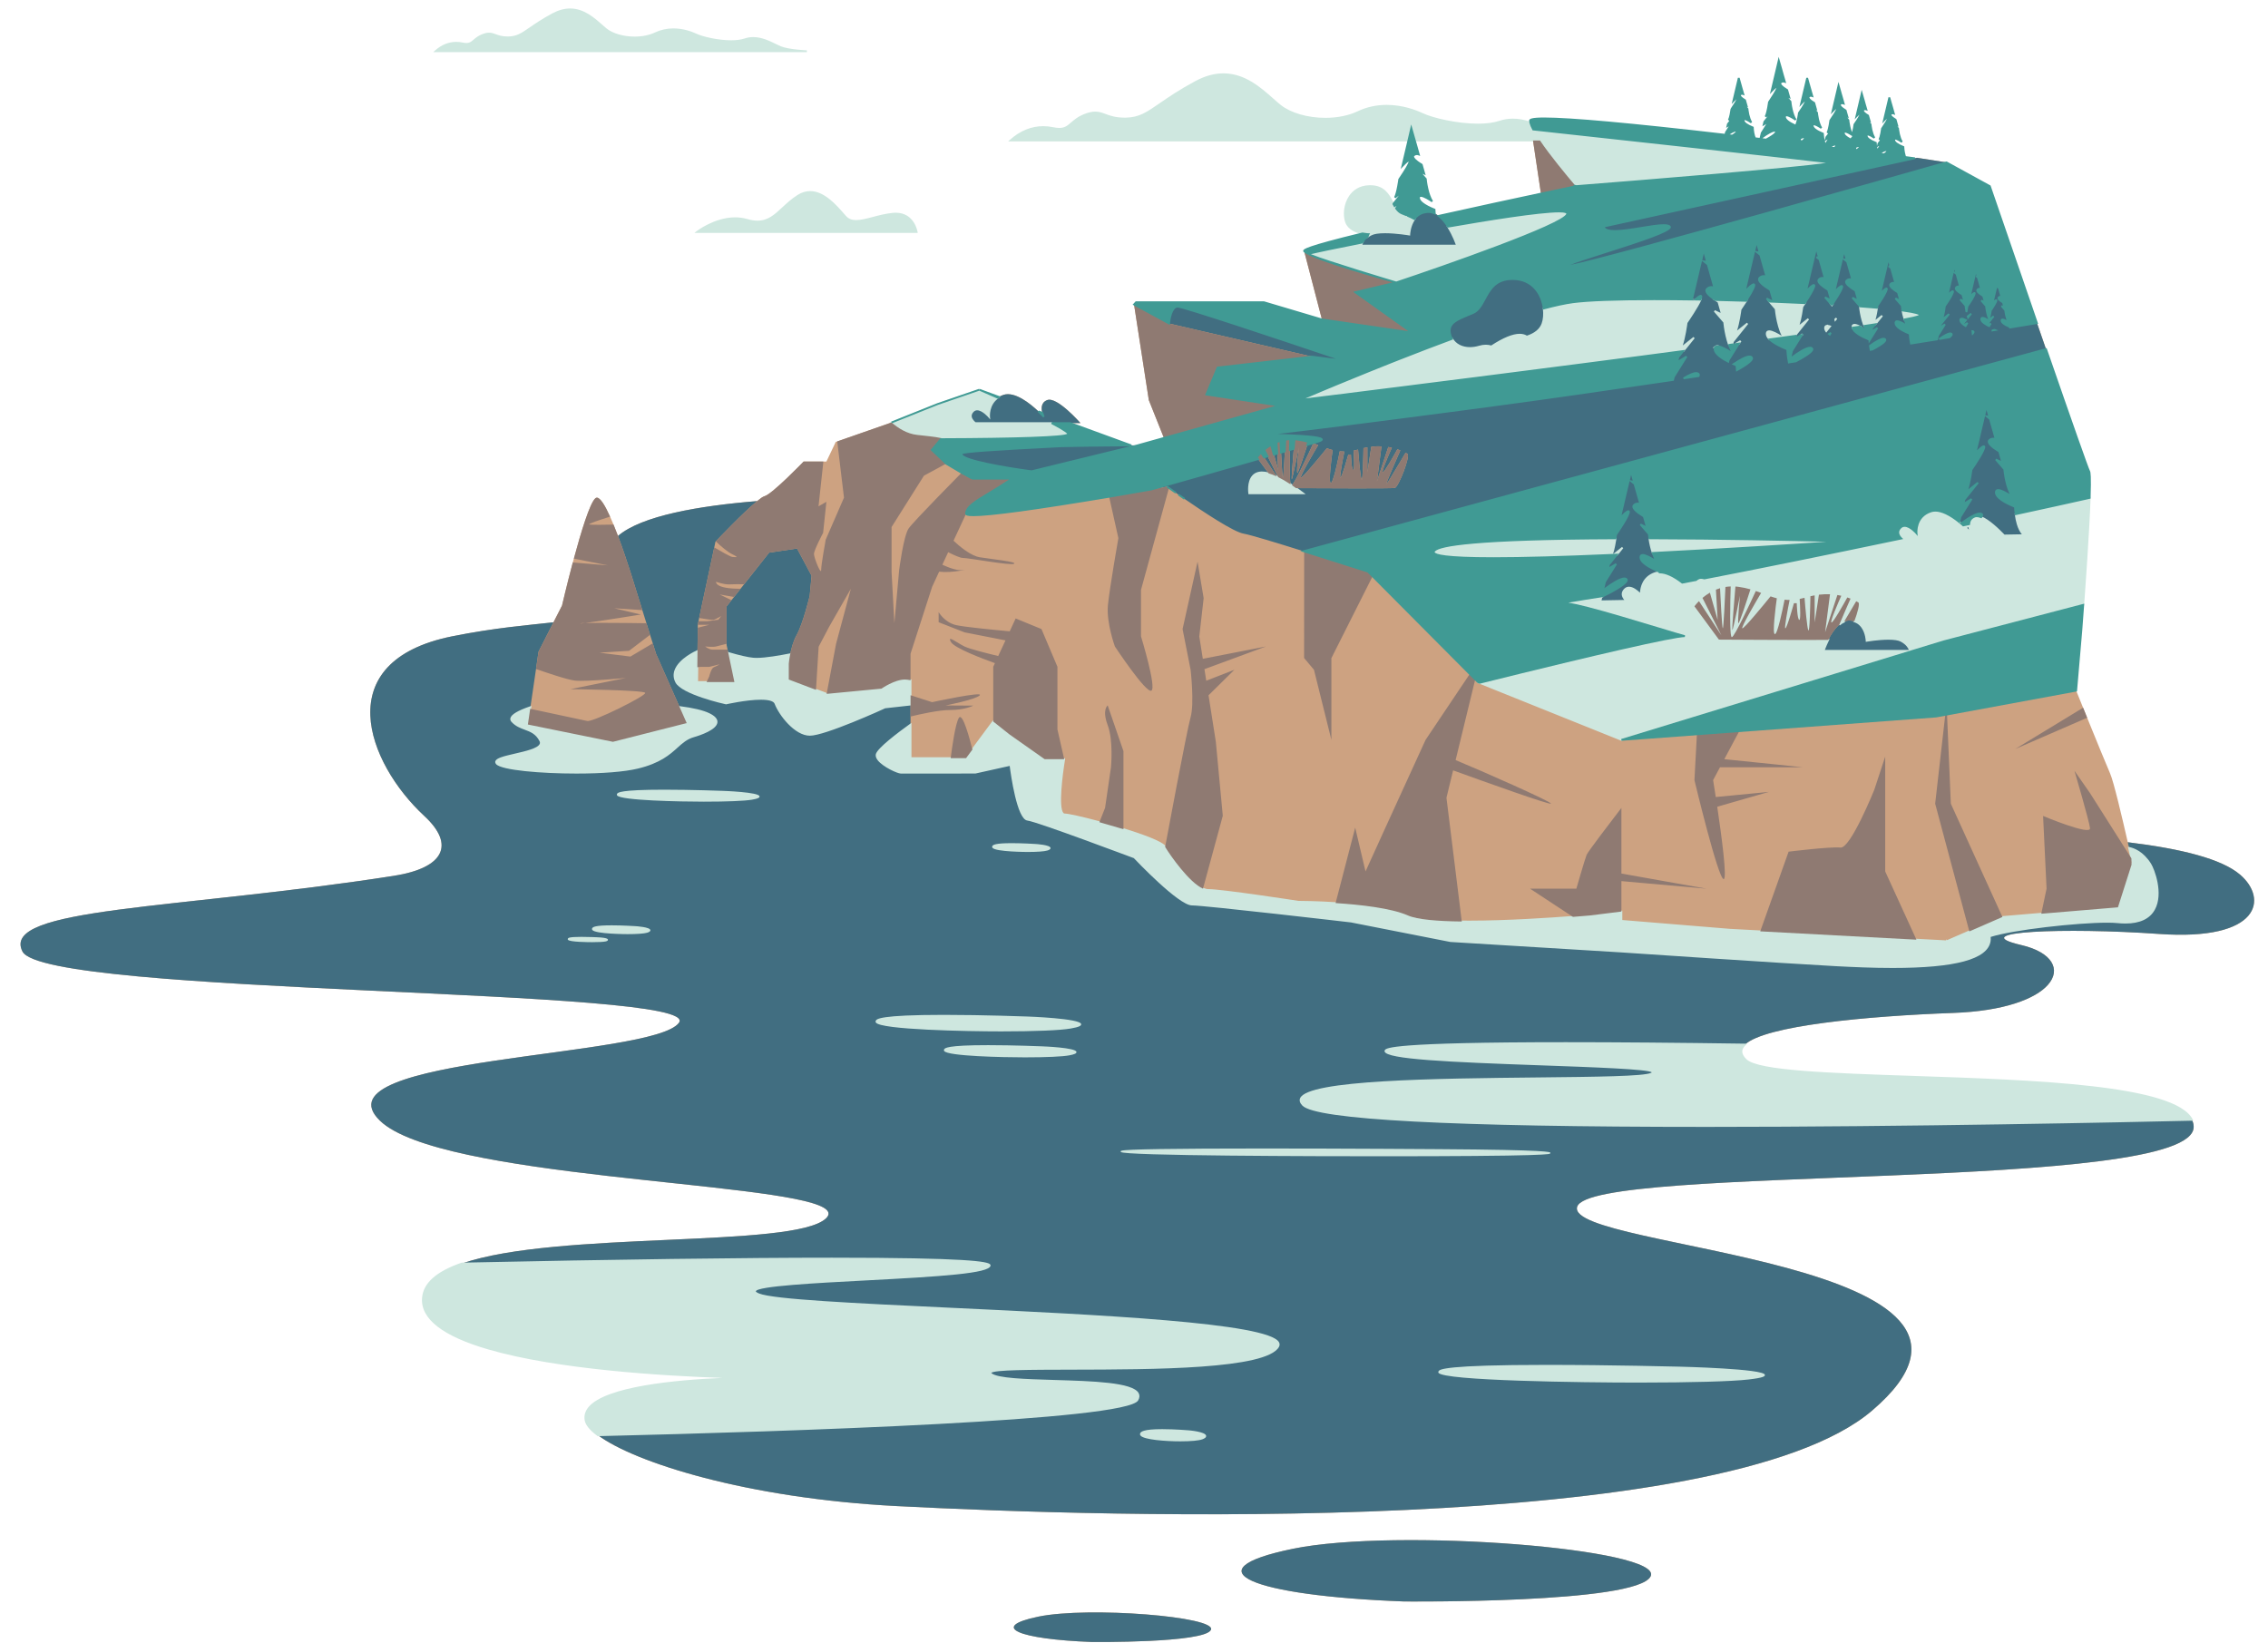
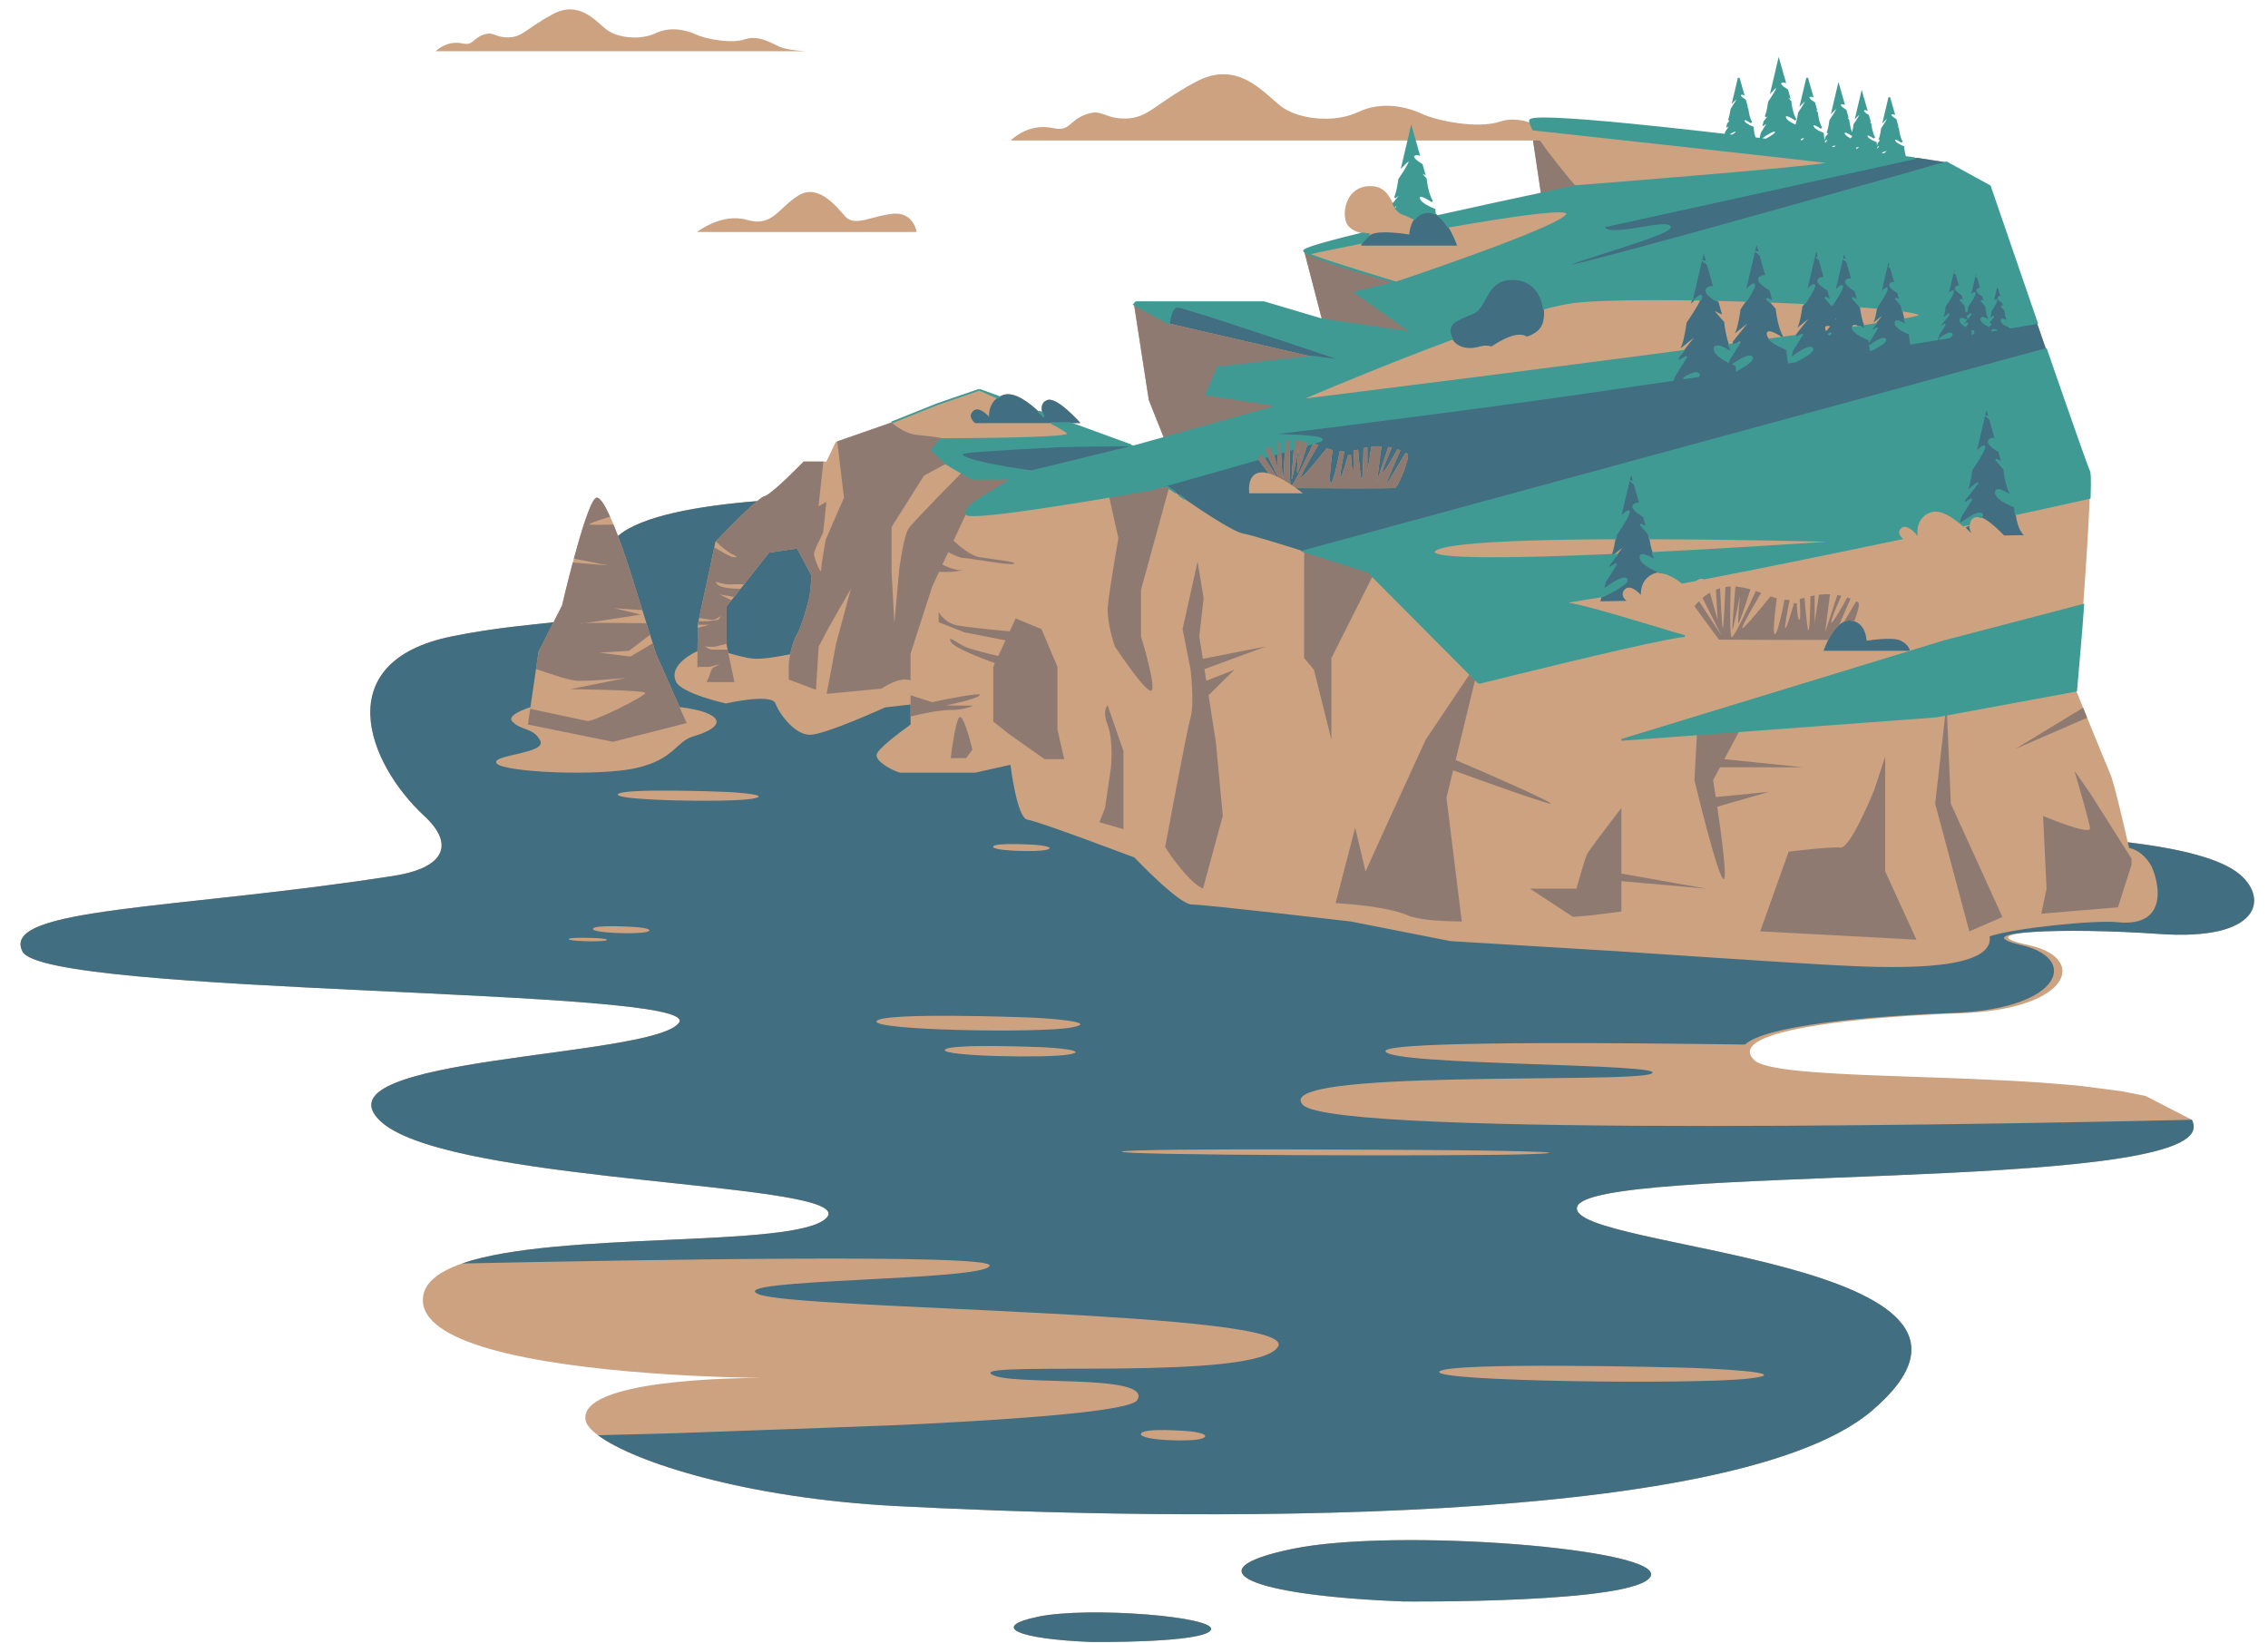
<svg xmlns="http://www.w3.org/2000/svg" height="367.8" preserveAspectRatio="xMidYMid meet" version="1.0" viewBox="-4.6 -2.1 507.7 367.8" width="507.7" zoomAndPan="magnify">
  <g id="change1_1">
-     <path d="M478.71,206.96c22.74,1.61,24.42-7.93,18.12-13.29c-4.09-3.49-12.98-5.76-25.12-7.24 c-1.21-5.31-3.17-13.65-3.96-15.41c-0.69-1.55-3.18-7.66-5.13-12.45l-0.45-1.12l-0.46-1.12c-0.91-2.25-1.55-3.83-1.55-3.83 l1.17-13.58c0,0,0.17-2.25,0.41-5.63c0.48-6.53,1.21-17.26,1.45-23.94c0.1-3.26,0.1-5.55-0.11-5.93 c-0.39-0.69-4.85-13.44-9.67-27.37c-0.03-0.08-0.05-0.16-0.08-0.23c-0.64-1.86-1.29-3.73-1.94-5.6 c-5.36-15.54-10.55-30.66-10.55-30.66l-9.69-5.31l-6.63-1.03l-0.45,0.1c-0.68-0.09-1.4-0.18-2.16-0.28 c-0.05-0.12-0.09-0.24-0.12-0.36c-0.27-0.9-0.3-1.88-0.3-1.88c-0.82-0.33-2.2-0.98-2.1-1.66c0.09-0.63,1.62,0.44,1.77,0.54 c-0.14-0.25-0.27-0.52-0.38-0.81c-0.11-0.31-0.2-0.64-0.27-0.93c-0.16-0.72-0.21-1.3-0.21-1.3l-0.92-1.07l0.72,0.34l-0.35-1.22 c-0.63-0.38-1.43-0.95-1.07-1.27c0.21-0.18,0.46-0.18,0.68-0.1l-0.07-0.24l-0.25-0.9l-0.31-1.08l-0.35-0.28l0.28,0.05 l-0.32-1.15l-1.22,5.16c0.39-0.41,0.93-0.94,0.99-0.71c0.09,0.35-1.38,2.47-1.41,2.52c0,0-0.06,0.46-0.16,1 c-0.1,0.54-0.25,1.15-0.42,1.47l1.28-1.03l-1.48,1.86l-0.11,0.48l0.89-0.53l-1.1,1.75c-0.25-0.89-0.28-1.82-0.28-1.82 c-0.82-0.32-2.19-0.98-2.1-1.65c0.1-0.64,1.63,0.43,1.78,0.54c-0.14-0.25-0.27-0.52-0.38-0.81c-0.11-0.32-0.2-0.64-0.27-0.94 c-0.16-0.71-0.21-1.29-0.21-1.29l-0.92-1.07l0.72,0.34l-0.35-1.22c-0.64-0.38-1.43-0.95-1.07-1.27c0.21-0.18,0.45-0.18,0.68-0.1 l-0.07-0.24l-0.26-0.9l-0.3-1.08l-0.35-0.28l0.28,0.05l-0.33-1.15l-1.21,5.15c0.38-0.4,0.93-0.93,0.99-0.7 c0.09,0.34-1.38,2.47-1.42,2.52c0,0-0.05,0.37-0.13,0.84c-0.09,0.47-0.21,1.03-0.36,1.41c-0.12-0.22-0.23-0.46-0.32-0.71 c-0.13-0.35-0.23-0.71-0.3-1.05c-0.19-0.8-0.24-1.46-0.24-1.46l-1.04-1.2l0.81,0.39l-0.39-1.37 c-0.71-0.43-1.61-1.08-1.21-1.43c0.24-0.21,0.52-0.2,0.77-0.11l-0.08-0.28l-0.28-1.01l-0.35-1.2l-0.39-0.33l0.32,0.06 l-0.37-1.29l-1.36,5.79c0.43-0.45,1.04-1.04,1.1-0.79c0.11,0.39-1.54,2.77-1.58,2.83c0,0-0.07,0.52-0.18,1.12 c-0.12,0.6-0.28,1.3-0.47,1.65l1.44-1.15l-1.66,2.08l-0.13,0.55l1-0.6l-1.16,1.85c-0.05-0.14-0.11-0.29-0.15-0.44 c-0.3-1.01-0.34-2.11-0.34-2.11c-0.92-0.37-2.46-1.11-2.36-1.87c0.1-0.7,1.83,0.49,2,0.61c-0.16-0.28-0.31-0.58-0.42-0.91 c-0.13-0.35-0.23-0.71-0.31-1.05c-0.18-0.8-0.23-1.45-0.23-1.45v-0.01l-1.04-1.19l0.8,0.38l-0.38-1.37 c-0.72-0.43-1.61-1.07-1.21-1.43c0.24-0.21,0.51-0.2,0.77-0.11l-0.08-0.27l-0.29-1.02l-0.34-1.2L400,16.6l0.31,0.05l-0.36-1.29 l-1.37,5.8c0.43-0.46,1.05-1.05,1.11-0.8c0.1,0.39-1.54,2.77-1.59,2.83c0,0-0.06,0.51-0.18,1.12c-0.11,0.6-0.28,1.29-0.47,1.65 l1.45-1.15l-1.11,1.39c-1.1-0.44-2.93-1.31-2.8-2.21c0.13-0.89,2.39,0.73,2.39,0.73c-0.21-0.33-0.38-0.7-0.52-1.09 c-0.15-0.42-0.27-0.85-0.36-1.25c-0.22-0.95-0.28-1.73-0.28-1.73l-1.24-1.42l0.96,0.45l-0.46-1.62c-0.85-0.51-1.91-1.28-1.43-1.7 c0.28-0.25,0.61-0.24,0.91-0.14l-0.09-0.32l-0.35-1.2l-0.4-1.43l-0.47-0.39l0.38,0.07l-0.44-1.53L391.97,18.3 c0.51-0.54,1.24-1.24,1.32-0.94c0.12,0.46-1.84,3.29-1.89,3.36c0,0-0.08,0.61-0.21,1.33c-0.14,0.72-0.33,1.55-0.56,1.97l1.72-1.37 l-1.98,2.47l-0.15,0.65l1.18-0.71l-1.63,2.62l-0.01,0.04l-0.24,1.02l-0.05,0.19c1.02-0.77,2.97-2.14,3.45-1.65 c0.36,0.36-0.9,1.17-2.17,1.86c-0.83-0.1-1.65-0.19-2.48-0.29c-0.07-0.17-0.14-0.34-0.2-0.53c-0.26-0.9-0.29-1.88-0.29-1.88 c-0.82-0.33-2.2-0.98-2.11-1.66c0.1-0.63,1.63,0.44,1.78,0.54c-0.14-0.24-0.27-0.52-0.38-0.81c-0.11-0.31-0.2-0.63-0.27-0.93 c-0.16-0.71-0.21-1.3-0.21-1.3l-0.92-1.07l0.72,0.35l-0.35-1.22c-0.63-0.38-1.43-0.96-1.07-1.27c0.21-0.19,0.46-0.19,0.68-0.11 l-0.07-0.24l-0.26-0.9l-0.3-1.07l-0.35-0.29l0.28,0.05l-0.32-1.15l-1.22,5.16c0.39-0.41,0.93-0.93,0.99-0.71 c0.09,0.35-1.38,2.47-1.41,2.52v0.01c0,0-0.24,1.83-0.59,2.46l1.29-1.02l-1.48,1.85l-0.11,0.48l0.89-0.53l-1.23,1.96v0.01 l-0.01,0.03l-0.11,0.49c-22.31-2.58-43.73-4.66-43.74-3.17v0.01c0,0.13,0.03,0.28,0.07,0.44c-1.23-0.41-2.55-0.69-3.91-0.69 c-0.96,0-1.94,0.14-2.93,0.47c-4.96,1.67-14.14-0.2-17.42-1.75c-3.29-1.54-8.92-2.94-14.28-0.4c-5.36,2.55-13.53,1.69-17.42-1.4 c-3.89-3.09-9.65-10.33-18.9-5.37s-10.68,8.14-15.68,8.22c-5,0.09-5.18-2.32-9.03-0.89c-3.84,1.43-3.39,3.84-7.23,3.04 c-3.84-0.81-7.06,0.53-9.56,2.77h89.06l-1.35,5.71c0.64-0.67,1.53-1.54,1.63-1.17c0.15,0.58-2.27,4.07-2.33,4.16 c0,0-0.1,0.75-0.27,1.64c-0.17,0.89-0.41,1.91-0.69,2.43l2.13-1.69l-2.45,3.06l-0.02,0.08c-1-1.82-1.96-4.06-5.31-4.01 c-5.03,0.06-6.23,5.47-5.28,8.05c0.59,1.62,2.42,2.27,3.7,2.53c-8.01,1.95-13.46,3.48-13.09,3.97l3.98,15.29h-0.03l-12.69-3.77 l-0.26-0.08h-28.63l-0.45,0.5l3.31,21.41l3.38,8.47L250,97.6c0,0-0.49,0-1.35,0l-13.62-4.99h2.24c0,0-5.25-6.02-7.46-5.15 c-1.42,0.55-1.33,1.92-1.08,2.84l-0.86-0.31l-0.01-0.01h-0.01c-1.8-1.71-5.27-4.53-7.82-3.69c-0.38,0.12-0.71,0.28-1.01,0.45 l-2.09-0.76l-2.17-0.79c-0.03-0.01-0.05-0.02-0.07-0.03l-0.05-0.02h-0.01l-9.35,3.21l-10.22,4.09l-0.08,0.03l-12.16,4.24 l-0.33,0.11l-2.1,4.4h-5.1c0,0-7.02,7.29-8.77,7.76c-0.33,0.08-0.91,0.49-1.63,1.09c-12.99,1.05-25.89,3.27-31.15,7.8 c-0.33-0.87-0.67-1.73-1-2.54c-0.26-0.62-0.51-1.22-0.77-1.78c-1.12-2.5-2.19-4.25-2.95-4.25c-0.13,0-0.25,0.05-0.36,0.15 c-1.25,1.14-3.2,7.57-4.8,13.49c-0.08,0.3-0.16,0.58-0.24,0.87c-1.36,5.13-2.41,9.65-2.41,9.65l-1.91,3.74 c-5.55,0.63-13.04,1.2-22.69,3.14c-27.68,5.57-19.06,28.33-6.23,40.21c6.99,6.47,4.41,11.65-6.87,13.41 c-48.54,7.57-88.12,6.99-83.08,16.93c5.05,9.95,152.69,8.04,146.96,15.95c-5.73,7.9-81.85,7.45-66.95,21.91 c13.28,12.9,89.43,13.6,99.37,19.5c1.2,0.72,1.43,1.51,0.45,2.42c-7.3,6.69-60.25,2.7-81.45,10.06c-2.59,0.9-4.71,1.97-6.22,3.25 c-1.5,1.27-2.39,2.76-2.51,4.5c-0.38,5.07,5.75,8.7,14.71,11.3c20.36,5.92,55.29,6.5,61.15,6.56c-5.94,0-41.1,0.38-39.45,9.48 c0.17,0.99,1.12,2.13,2.77,3.35c4.06,3.03,12.36,6.56,23.86,9.55s26.18,5.44,43.01,6.31c46.37,2.41,184.98,7.01,218.29-21.33 c40.02-34.05-68.86-36.02-65.97-45.66s138.57-3.07,138.01-17.98c-0.01-0.52-0.15-1.03-0.4-1.49c0,0,0,0,0-0.01l-10.38-5.34 l-5.39-1.06l-8.99-1.17c-0.64-0.07-1.29-0.13-1.94-0.19l-7.1-0.57l-6.35-0.39l-9.78-0.46c-0.46-0.02-0.92-0.04-1.38-0.05 c-0.41-0.02-0.81-0.04-1.21-0.05c-0.95-0.04-1.91-0.07-2.86-0.11c-0.67-0.02-1.33-0.04-1.99-0.06c-0.42-0.02-0.84-0.04-1.26-0.05 c-0.72-0.02-1.44-0.04-2.15-0.07c-1.07-0.04-2.14-0.07-3.19-0.11c-0.63-0.02-1.27-0.04-1.9-0.06c-0.63-0.03-1.25-0.05-1.87-0.07 c-0.37-0.01-0.73-0.03-1.1-0.04c-0.96-0.03-1.91-0.07-2.85-0.11c-0.47-0.01-0.94-0.03-1.4-0.05c-0.35-0.01-0.7-0.03-1.04-0.04 c-0.32-0.02-0.65-0.03-0.97-0.04c-0.41-0.02-0.82-0.04-1.23-0.05c-0.54-0.03-1.07-0.05-1.6-0.08c-0.54-0.02-1.07-0.05-1.6-0.08 c-0.54-0.02-1.07-0.05-1.59-0.08c-0.5-0.03-0.99-0.06-1.48-0.09c-0.5-0.03-0.99-0.06-1.47-0.09c-0.35-0.02-0.69-0.05-1.02-0.07 c-0.45-0.03-0.9-0.06-1.34-0.1h-0.06c-0.78-0.06-1.53-0.12-2.25-0.19c-0.25-0.02-0.49-0.04-0.72-0.07 c-0.43-0.04-0.86-0.08-1.27-0.13c-0.26-0.03-0.52-0.06-0.77-0.09c-0.65-0.08-1.27-0.16-1.85-0.24c-0.59-0.08-1.14-0.17-1.66-0.27 c-0.52-0.1-1.01-0.2-1.46-0.3c-0.45-0.1-0.86-0.21-1.23-0.33c-0.25-0.08-0.49-0.16-0.7-0.24c-0.22-0.08-0.41-0.16-0.59-0.25 s-0.34-0.18-0.48-0.27c-0.14-0.09-0.27-0.19-0.37-0.29c-1.33-1.28-1.3-2.42-0.2-3.44c4.52-4.24,27.2-6.37,46.61-7.08 c11.43-0.41,18.41-3.16,21.18-6.26c3.08-3.44,0.99-7.32-5.92-8.93C434.73,206.38,457.72,205.48,478.71,206.96z M410.08,29.29 l0.45-0.27l-0.23,0.37C410.23,29.36,410.16,29.33,410.08,29.29z M417.84,31.61c0.17,0.17-0.16,0.48-0.67,0.82 c-0.37-0.05-0.75-0.1-1.14-0.15C416.75,31.79,417.57,31.34,417.84,31.61z M411.67,30.69c0.19,0.18-0.23,0.54-0.82,0.92 c0-0.01,0-0.01-0.01-0.02c-0.07-0.24-0.12-0.48-0.17-0.72C411.12,30.64,411.51,30.52,411.67,30.69z M410,28.12 c-0.01,0.04-0.03,0.09-0.05,0.12l0.1-0.08c0.06,0.04,0.1,0.07,0.1,0.07c-0.02-0.03-0.03-0.07-0.05-0.11l1.14-0.91l-1.48,1.86 l-0.02,0.07c-0.82-0.4-1.67-0.96-1.59-1.53C408.24,26.99,409.56,27.83,410,28.12z M406.41,30.38c0.14,0.15-0.03,0.38-0.36,0.64 c-0.41-0.05-0.82-0.1-1.24-0.16C405.49,30.44,406.16,30.14,406.41,30.38z M399.38,28.72c0.2,0.19-0.2,0.56-0.8,0.95 c-0.13-0.23-0.23-0.48-0.31-0.75C398.76,28.67,399.2,28.53,399.38,28.72z M398.1,26.84l-0.22,0.35c0-0.07-0.01-0.14-0.02-0.2 L398.1,26.84z M384.13,27.25c0.19,0.2-0.29,0.6-0.95,1c-0.38-0.05-0.76-0.09-1.14-0.13C382.82,27.57,383.83,26.95,384.13,27.25z M338.57,29.35l1.78,11.89c-6.96,1.48-15.11,3.24-22.91,4.98c-0.27-0.21-0.56-0.39-0.86-0.53c-0.05-0.52-0.06-0.87-0.06-0.87 c-1.35-0.54-3.63-1.62-3.47-2.74c0.16-1.09,2.95,0.91,2.95,0.91c-0.26-0.4-0.47-0.87-0.64-1.35c-0.19-0.51-0.33-1.04-0.44-1.54 c-0.27-1.17-0.35-2.13-0.35-2.13v-0.01l-1.52-1.75l1.18,0.56l-0.57-2.01c-1.05-0.63-2.37-1.58-1.77-2.1c0.35-0.3,0.75-0.3,1.12-0.17 l-0.11-0.39l-0.42-1.49l-0.36-1.26H338.57z M308.62,43.41l-0.71,1.13c-0.11-0.16-0.22-0.33-0.33-0.51L308.62,43.41z M170.08,8.44 c-1.82-0.76-4.79-2.8-7.93-1.74c-3.13,1.06-8.94-0.12-11.01-1.1c-2.08-0.97-5.64-1.86-9.03-0.25s-8.56,1.06-11.02-0.89 c-2.46-1.95-6.1-6.53-11.95-3.39c-5.85,3.13-6.75,5.14-9.92,5.2c-3.16,0.05-3.27-1.47-5.7-0.57c-2.43,0.91-2.15,2.43-4.58,1.92 c-2.43-0.51-4.46,0.34-6.04,1.75h83.11C176.01,9.37,171.9,9.2,170.08,8.44z M284.8,344.59c-23.25,4.78-9.23,10.51,24.84,11.79 c0,0,52.24,0.54,55.26-5.63C367.92,344.59,308.05,339.82,284.8,344.59z M227.87,359.77c-11.2,2.31-4.45,5.07,11.97,5.68 c0,0,25.17,0.26,26.63-2.71C267.92,359.77,239.07,357.47,227.87,359.77z M195.31,45.74c-4.61,0.44-8.58,2.99-10.67,0.65 c-2.08-2.33-6.09-7.52-10.58-4.69c-4.48,2.83-5.77,7.07-11.43,5.42c-5.67-1.65-11.21,2.72-11.21,2.72h49.18 C200.6,49.84,199.93,45.31,195.31,45.74z" fill="#CDA281" />
+     <path d="M478.71,206.96c22.74,1.61,24.42-7.93,18.12-13.29c-4.09-3.49-12.98-5.76-25.12-7.24 c-1.21-5.31-3.17-13.65-3.96-15.41c-0.69-1.55-3.18-7.66-5.13-12.45l-0.45-1.12l-0.46-1.12c-0.91-2.25-1.55-3.83-1.55-3.83 l1.17-13.58c0,0,0.17-2.25,0.41-5.63c0.48-6.53,1.21-17.26,1.45-23.94c0.1-3.26,0.1-5.55-0.11-5.93 c-0.39-0.69-4.85-13.44-9.67-27.37c-0.03-0.08-0.05-0.16-0.08-0.23c-0.64-1.86-1.29-3.73-1.94-5.6 c-5.36-15.54-10.55-30.66-10.55-30.66l-9.69-5.31l-6.63-1.03l-0.45,0.1c-0.68-0.09-1.4-0.18-2.16-0.28 c-0.05-0.12-0.09-0.24-0.12-0.36c-0.27-0.9-0.3-1.88-0.3-1.88c-0.82-0.33-2.2-0.98-2.1-1.66c0.09-0.63,1.62,0.44,1.77,0.54 c-0.14-0.25-0.27-0.52-0.38-0.81c-0.11-0.31-0.2-0.64-0.27-0.93c-0.16-0.72-0.21-1.3-0.21-1.3l-0.92-1.07l0.72,0.34l-0.35-1.22 c-0.63-0.38-1.43-0.95-1.07-1.27c0.21-0.18,0.46-0.18,0.68-0.1l-0.07-0.24l-0.25-0.9l-0.31-1.08l-0.35-0.28l0.28,0.05 l-0.32-1.15l-1.22,5.16c0.39-0.41,0.93-0.94,0.99-0.71c0.09,0.35-1.38,2.47-1.41,2.52c0,0-0.06,0.46-0.16,1 c-0.1,0.54-0.25,1.15-0.42,1.47l1.28-1.03l-1.48,1.86l-0.11,0.48l0.89-0.53l-1.1,1.75c-0.25-0.89-0.28-1.82-0.28-1.82 c-0.82-0.32-2.19-0.98-2.1-1.65c0.1-0.64,1.63,0.43,1.78,0.54c-0.14-0.25-0.27-0.52-0.38-0.81c-0.11-0.32-0.2-0.64-0.27-0.94 c-0.16-0.71-0.21-1.29-0.21-1.29l-0.92-1.07l0.72,0.34l-0.35-1.22c-0.64-0.38-1.43-0.95-1.07-1.27c0.21-0.18,0.45-0.18,0.68-0.1 l-0.07-0.24l-0.26-0.9l-0.3-1.08l-0.35-0.28l0.28,0.05l-0.33-1.15l-1.21,5.15c0.38-0.4,0.93-0.93,0.99-0.7 c0.09,0.34-1.38,2.47-1.42,2.52c0,0-0.05,0.37-0.13,0.84c-0.09,0.47-0.21,1.03-0.36,1.41c-0.12-0.22-0.23-0.46-0.32-0.71 c-0.13-0.35-0.23-0.71-0.3-1.05c-0.19-0.8-0.24-1.46-0.24-1.46l-1.04-1.2l0.81,0.39l-0.39-1.37 c-0.71-0.43-1.61-1.08-1.21-1.43c0.24-0.21,0.52-0.2,0.77-0.11l-0.08-0.28l-0.28-1.01l-0.35-1.2l-0.39-0.33l0.32,0.06 l-0.37-1.29l-1.36,5.79c0.43-0.45,1.04-1.04,1.1-0.79c0.11,0.39-1.54,2.77-1.58,2.83c0,0-0.07,0.52-0.18,1.12 c-0.12,0.6-0.28,1.3-0.47,1.65l1.44-1.15l-1.66,2.08l-0.13,0.55l1-0.6l-1.16,1.85c-0.05-0.14-0.11-0.29-0.15-0.44 c-0.3-1.01-0.34-2.11-0.34-2.11c-0.92-0.37-2.46-1.11-2.36-1.87c0.1-0.7,1.83,0.49,2,0.61c-0.16-0.28-0.31-0.58-0.42-0.91 c-0.13-0.35-0.23-0.71-0.31-1.05c-0.18-0.8-0.23-1.45-0.23-1.45v-0.01l-1.04-1.19l0.8,0.38l-0.38-1.37 c-0.72-0.43-1.61-1.07-1.21-1.43c0.24-0.21,0.51-0.2,0.77-0.11l-0.08-0.27l-0.29-1.02l-0.34-1.2L400,16.6l0.31,0.05l-0.36-1.29 l-1.37,5.8c0.43-0.46,1.05-1.05,1.11-0.8c0.1,0.39-1.54,2.77-1.59,2.83c0,0-0.06,0.51-0.18,1.12c-0.11,0.6-0.28,1.29-0.47,1.65 l1.45-1.15l-1.11,1.39c-1.1-0.44-2.93-1.31-2.8-2.21c0.13-0.89,2.39,0.73,2.39,0.73c-0.21-0.33-0.38-0.7-0.52-1.09 c-0.15-0.42-0.27-0.85-0.36-1.25c-0.22-0.95-0.28-1.73-0.28-1.73l-1.24-1.42l0.96,0.45l-0.46-1.62c-0.85-0.51-1.91-1.28-1.43-1.7 c0.28-0.25,0.61-0.24,0.91-0.14l-0.09-0.32l-0.35-1.2l-0.4-1.43l-0.47-0.39l0.38,0.07l-0.44-1.53L391.97,18.3 c0.51-0.54,1.24-1.24,1.32-0.94c0.12,0.46-1.84,3.29-1.89,3.36c0,0-0.08,0.61-0.21,1.33c-0.14,0.72-0.33,1.55-0.56,1.97l1.72-1.37 l-1.98,2.47l-0.15,0.65l1.18-0.71l-1.63,2.62l-0.01,0.04l-0.24,1.02l-0.05,0.19c1.02-0.77,2.97-2.14,3.45-1.65 c0.36,0.36-0.9,1.17-2.17,1.86c-0.83-0.1-1.65-0.19-2.48-0.29c-0.07-0.17-0.14-0.34-0.2-0.53c-0.26-0.9-0.29-1.88-0.29-1.88 c-0.82-0.33-2.2-0.98-2.11-1.66c0.1-0.63,1.63,0.44,1.78,0.54c-0.14-0.24-0.27-0.52-0.38-0.81c-0.11-0.31-0.2-0.63-0.27-0.93 c-0.16-0.71-0.21-1.3-0.21-1.3l-0.92-1.07l0.72,0.35l-0.35-1.22c-0.63-0.38-1.43-0.96-1.07-1.27c0.21-0.19,0.46-0.19,0.68-0.11 l-0.07-0.24l-0.26-0.9l-0.3-1.07l-0.35-0.29l0.28,0.05l-0.32-1.15l-1.22,5.16c0.39-0.41,0.93-0.93,0.99-0.71 c0.09,0.35-1.38,2.47-1.41,2.52v0.01c0,0-0.24,1.83-0.59,2.46l1.29-1.02l-1.48,1.85l-0.11,0.48l0.89-0.53l-1.23,1.96v0.01 l-0.01,0.03l-0.11,0.49c-22.31-2.58-43.73-4.66-43.74-3.17v0.01c0,0.13,0.03,0.28,0.07,0.44c-1.23-0.41-2.55-0.69-3.91-0.69 c-0.96,0-1.94,0.14-2.93,0.47c-4.96,1.67-14.14-0.2-17.42-1.75c-3.29-1.54-8.92-2.94-14.28-0.4c-5.36,2.55-13.53,1.69-17.42-1.4 c-3.89-3.09-9.65-10.33-18.9-5.37s-10.68,8.14-15.68,8.22c-5,0.09-5.18-2.32-9.03-0.89c-3.84,1.43-3.39,3.84-7.23,3.04 c-3.84-0.81-7.06,0.53-9.56,2.77h89.06l-1.35,5.71c0.64-0.67,1.53-1.54,1.63-1.17c0.15,0.58-2.27,4.07-2.33,4.16 c0,0-0.1,0.75-0.27,1.64c-0.17,0.89-0.41,1.91-0.69,2.43l2.13-1.69l-2.45,3.06l-0.02,0.08c-1-1.82-1.96-4.06-5.31-4.01 c-5.03,0.06-6.23,5.47-5.28,8.05c0.59,1.62,2.42,2.27,3.7,2.53c-8.01,1.95-13.46,3.48-13.09,3.97l3.98,15.29h-0.03l-12.69-3.77 l-0.26-0.08h-28.63l-0.45,0.5l3.31,21.41l3.38,8.47L250,97.6c0,0-0.49,0-1.35,0l-13.62-4.99h2.24c0,0-5.25-6.02-7.46-5.15 c-1.42,0.55-1.33,1.92-1.08,2.84l-0.86-0.31l-0.01-0.01h-0.01c-1.8-1.71-5.27-4.53-7.82-3.69c-0.38,0.12-0.71,0.28-1.01,0.45 l-2.09-0.76l-2.17-0.79c-0.03-0.01-0.05-0.02-0.07-0.03l-0.05-0.02h-0.01l-9.35,3.21l-10.22,4.09l-0.08,0.03l-12.16,4.24 l-0.33,0.11l-2.1,4.4h-5.1c0,0-7.02,7.29-8.77,7.76c-0.33,0.08-0.91,0.49-1.63,1.09c-12.99,1.05-25.89,3.27-31.15,7.8 c-0.33-0.87-0.67-1.73-1-2.54c-0.26-0.62-0.51-1.22-0.77-1.78c-1.12-2.5-2.19-4.25-2.95-4.25c-0.13,0-0.25,0.05-0.36,0.15 c-1.25,1.14-3.2,7.57-4.8,13.49c-0.08,0.3-0.16,0.58-0.24,0.87c-1.36,5.13-2.41,9.65-2.41,9.65l-1.91,3.74 c-5.55,0.63-13.04,1.2-22.69,3.14c-27.68,5.57-19.06,28.33-6.23,40.21c6.99,6.47,4.41,11.65-6.87,13.41 c-48.54,7.57-88.12,6.99-83.08,16.93c5.05,9.95,152.69,8.04,146.96,15.95c-5.73,7.9-81.85,7.45-66.95,21.91 c13.28,12.9,89.43,13.6,99.37,19.5c1.2,0.72,1.43,1.51,0.45,2.42c-7.3,6.69-60.25,2.7-81.45,10.06c-2.59,0.9-4.71,1.97-6.22,3.25 c-1.5,1.27-2.39,2.76-2.51,4.5c-0.38,5.07,5.75,8.7,14.71,11.3c20.36,5.92,55.29,6.5,61.15,6.56c-5.94,0-41.1,0.38-39.45,9.48 c0.17,0.99,1.12,2.13,2.77,3.35c4.06,3.03,12.36,6.56,23.86,9.55s26.18,5.44,43.01,6.31c46.37,2.41,184.98,7.01,218.29-21.33 c40.02-34.05-68.86-36.02-65.97-45.66s138.57-3.07,138.01-17.98c-0.01-0.52-0.15-1.03-0.4-1.49c0,0,0,0,0-0.01l-10.38-5.34 l-5.39-1.06l-8.99-1.17c-0.64-0.07-1.29-0.13-1.94-0.19l-7.1-0.57l-6.35-0.39l-9.78-0.46c-0.46-0.02-0.92-0.04-1.38-0.05 c-0.41-0.02-0.81-0.04-1.21-0.05c-0.95-0.04-1.91-0.07-2.86-0.11c-0.67-0.02-1.33-0.04-1.99-0.06c-0.42-0.02-0.84-0.04-1.26-0.05 c-0.72-0.02-1.44-0.04-2.15-0.07c-1.07-0.04-2.14-0.07-3.19-0.11c-0.63-0.03-1.25-0.05-1.87-0.07 c-0.37-0.01-0.73-0.03-1.1-0.04c-0.96-0.03-1.91-0.07-2.85-0.11c-0.47-0.01-0.94-0.03-1.4-0.05c-0.35-0.01-0.7-0.03-1.04-0.04 c-0.32-0.02-0.65-0.03-0.97-0.04c-0.41-0.02-0.82-0.04-1.23-0.05c-0.54-0.03-1.07-0.05-1.6-0.08c-0.54-0.02-1.07-0.05-1.6-0.08 c-0.54-0.02-1.07-0.05-1.59-0.08c-0.5-0.03-0.99-0.06-1.48-0.09c-0.5-0.03-0.99-0.06-1.47-0.09c-0.35-0.02-0.69-0.05-1.02-0.07 c-0.45-0.03-0.9-0.06-1.34-0.1h-0.06c-0.78-0.06-1.53-0.12-2.25-0.19c-0.25-0.02-0.49-0.04-0.72-0.07 c-0.43-0.04-0.86-0.08-1.27-0.13c-0.26-0.03-0.52-0.06-0.77-0.09c-0.65-0.08-1.27-0.16-1.85-0.24c-0.59-0.08-1.14-0.17-1.66-0.27 c-0.52-0.1-1.01-0.2-1.46-0.3c-0.45-0.1-0.86-0.21-1.23-0.33c-0.25-0.08-0.49-0.16-0.7-0.24c-0.22-0.08-0.41-0.16-0.59-0.25 s-0.34-0.18-0.48-0.27c-0.14-0.09-0.27-0.19-0.37-0.29c-1.33-1.28-1.3-2.42-0.2-3.44c4.52-4.24,27.2-6.37,46.61-7.08 c11.43-0.41,18.41-3.16,21.18-6.26c3.08-3.44,0.99-7.32-5.92-8.93C434.73,206.38,457.72,205.48,478.71,206.96z M410.08,29.29 l0.45-0.27l-0.23,0.37C410.23,29.36,410.16,29.33,410.08,29.29z M417.84,31.61c0.17,0.17-0.16,0.48-0.67,0.82 c-0.37-0.05-0.75-0.1-1.14-0.15C416.75,31.79,417.57,31.34,417.84,31.61z M411.67,30.69c0.19,0.18-0.23,0.54-0.82,0.92 c0-0.01,0-0.01-0.01-0.02c-0.07-0.24-0.12-0.48-0.17-0.72C411.12,30.64,411.51,30.52,411.67,30.69z M410,28.12 c-0.01,0.04-0.03,0.09-0.05,0.12l0.1-0.08c0.06,0.04,0.1,0.07,0.1,0.07c-0.02-0.03-0.03-0.07-0.05-0.11l1.14-0.91l-1.48,1.86 l-0.02,0.07c-0.82-0.4-1.67-0.96-1.59-1.53C408.24,26.99,409.56,27.83,410,28.12z M406.41,30.38c0.14,0.15-0.03,0.38-0.36,0.64 c-0.41-0.05-0.82-0.1-1.24-0.16C405.49,30.44,406.16,30.14,406.41,30.38z M399.38,28.72c0.2,0.19-0.2,0.56-0.8,0.95 c-0.13-0.23-0.23-0.48-0.31-0.75C398.76,28.67,399.2,28.53,399.38,28.72z M398.1,26.84l-0.22,0.35c0-0.07-0.01-0.14-0.02-0.2 L398.1,26.84z M384.13,27.25c0.19,0.2-0.29,0.6-0.95,1c-0.38-0.05-0.76-0.09-1.14-0.13C382.82,27.57,383.83,26.95,384.13,27.25z M338.57,29.35l1.78,11.89c-6.96,1.48-15.11,3.24-22.91,4.98c-0.27-0.21-0.56-0.39-0.86-0.53c-0.05-0.52-0.06-0.87-0.06-0.87 c-1.35-0.54-3.63-1.62-3.47-2.74c0.16-1.09,2.95,0.91,2.95,0.91c-0.26-0.4-0.47-0.87-0.64-1.35c-0.19-0.51-0.33-1.04-0.44-1.54 c-0.27-1.17-0.35-2.13-0.35-2.13v-0.01l-1.52-1.75l1.18,0.56l-0.57-2.01c-1.05-0.63-2.37-1.58-1.77-2.1c0.35-0.3,0.75-0.3,1.12-0.17 l-0.11-0.39l-0.42-1.49l-0.36-1.26H338.57z M308.62,43.41l-0.71,1.13c-0.11-0.16-0.22-0.33-0.33-0.51L308.62,43.41z M170.08,8.44 c-1.82-0.76-4.79-2.8-7.93-1.74c-3.13,1.06-8.94-0.12-11.01-1.1c-2.08-0.97-5.64-1.86-9.03-0.25s-8.56,1.06-11.02-0.89 c-2.46-1.95-6.1-6.53-11.95-3.39c-5.85,3.13-6.75,5.14-9.92,5.2c-3.16,0.05-3.27-1.47-5.7-0.57c-2.43,0.91-2.15,2.43-4.58,1.92 c-2.43-0.51-4.46,0.34-6.04,1.75h83.11C176.01,9.37,171.9,9.2,170.08,8.44z M284.8,344.59c-23.25,4.78-9.23,10.51,24.84,11.79 c0,0,52.24,0.54,55.26-5.63C367.92,344.59,308.05,339.82,284.8,344.59z M227.87,359.77c-11.2,2.31-4.45,5.07,11.97,5.68 c0,0,25.17,0.26,26.63-2.71C267.92,359.77,239.07,357.47,227.87,359.77z M195.31,45.74c-4.61,0.44-8.58,2.99-10.67,0.65 c-2.08-2.33-6.09-7.52-10.58-4.69c-4.48,2.83-5.77,7.07-11.43,5.42c-5.67-1.65-11.21,2.72-11.21,2.72h49.18 C200.6,49.84,199.93,45.31,195.31,45.74z" fill="#CDA281" />
  </g>
  <g id="change2_1">
    <path d="M478.71,206.96c22.74,1.61,24.42-7.93,18.12-13.29c-4.09-3.49-12.98-5.76-25.12-7.24 c0.1,0.45,0.2,0.87,0.29,1.27c0.98,0.2,3.03,0.92,4.74,3.62c1.35,2.14,5.33,14.32-7.38,13.01c-5.01-0.52-22.96,1.3-28.56,3.16 c0.05,0.38,0.05,0.75-0.01,1.11c-1.17,6.9-23.38,5.95-34.48,5.37c-1.06-0.06-2.36-0.13-3.84-0.22c-0.45-0.02-0.92-0.05-1.41-0.08 c-0.51-0.03-1.05-0.06-1.6-0.1c-0.69-0.04-1.4-0.08-2.14-0.13c-0.44-0.02-0.88-0.05-1.34-0.08c-1.82-0.11-3.74-0.23-5.71-0.36 c-0.66-0.04-1.33-0.09-1.99-0.13c-0.84-0.05-1.68-0.11-2.53-0.17c-0.85-0.05-1.69-0.1-2.54-0.16c-0.68-0.04-1.36-0.09-2.03-0.13 c-0.17-0.01-0.34-0.02-0.51-0.03c-0.42-0.03-0.83-0.06-1.25-0.08c-0.42-0.03-0.84-0.06-1.25-0.09l-1.97-0.13 c-0.32-0.02-0.65-0.04-0.97-0.06l-1.9-0.13l-3.68-0.24l-1.6-0.11c-0.27-0.02-0.54-0.03-0.81-0.05l-2.25-0.15 c-0.24-0.02-0.47-0.03-0.7-0.05l-1.15-0.08l-0.91-0.06l-0.92-0.06l-1.35-0.09c-0.25-0.02-0.48-0.03-0.68-0.05l-0.92-0.06 l-38.29-2.33l-22.21-4.37c0,0-32.73-3.82-35.65-3.82c-2.92,0-12.86-10.52-12.86-10.52s-21.62-8.18-23.96-8.47 c-2.34-0.29-3.8-12.28-3.8-12.28l-7.89,1.76c0,0-15.78,0-16.66,0c-0.87,0-5.82-2.34-5.39-4.09c0.32-1.32,5.19-4.95,7.58-6.67 v-4.49l-5.69,0.64c0,0-13.44,6.13-16.85,6.13c-3.4,0-6.82-4.67-7.7-7.01c-0.88-2.34-11.1,0-11.1,0s-9.76-2.18-11.11-4.79 c-2.04-3.98,4.68-6.9,4.68-6.9l0.08-0.04l0.06-5.22l0.01-0.66h0.01v-0.13l0.14-0.67l0.15-0.73v-0.01l3.38-15.78l0.27-1.29 c0,0,0.03-0.02,0.07-0.07c0.66-0.69,6.24-6.54,9.26-9.01c-12.99,1.05-25.89,3.27-31.15,7.8c2.15,5.73,4.08,12.23,4.08,12.23 l1.37,4.37l0.92,2.94l0.81,2.59l0.61,1.9l0.72,2.33l5.28,11.93c2.45,0.32,4.99,0.81,6.57,1.57c3.86,1.85,0.51,3.85-3.45,4.99 c-3.96,1.15-4.23,5.06-12.56,7.04c-8.33,1.99-29.85,1.04-31.49-0.95c-1.64-1.98,11.28-2.15,9.74-5.12 c-1.55-2.98-4.28-2.15-6.28-4.32c-0.2-0.22-0.26-0.44-0.21-0.66c0-0.03,0.01-0.07,0.03-0.1c0.02-0.05,0.04-0.1,0.07-0.15 c0.23-0.41,0.81-0.82,1.58-1.21c0.19-0.09,0.4-0.19,0.61-0.29c0.61-0.27,1.29-0.53,1.99-0.77h0.01l1.25-8.54l0.56-3.86 l3.35-6.59c-5.55,0.63-13.04,1.2-22.69,3.14c-27.68,5.57-19.06,28.33-6.23,40.21c6.99,6.47,4.41,11.65-6.87,13.41 c-48.54,7.57-88.12,6.99-83.08,16.93c5.05,9.95,152.69,8.04,146.96,15.95c-5.73,7.9-81.85,7.45-66.95,21.91 c13.28,12.9,89.43,13.6,99.37,19.5c1.2,0.72,1.43,1.51,0.45,2.42c-7.3,6.69-60.25,2.7-81.45,10.06 c39.16-0.82,118.58-2.21,118.13,0.46c-0.58,3.5-60.2,2.91-51.72,6.42c8.47,3.51,120.69,3.8,116.3,11.69 c-4.38,7.89-67.8,3.21-64.29,6.14c3.51,2.92,36.31-0.29,32.77,5.84c-0.14,0.25-0.51,0.49-1.09,0.72c-0.11,0.04-0.23,0.09-0.35,0.13 c-0.11,0.04-0.23,0.08-0.36,0.12c-0.17,0.06-0.35,0.11-0.54,0.16s-0.39,0.11-0.6,0.16c-0.83,0.2-1.82,0.4-2.96,0.59 c-0.26,0.05-0.53,0.1-0.81,0.14c-0.37,0.06-0.76,0.12-1.15,0.18c-0.26,0.04-0.53,0.07-0.8,0.11 c-0.24,0.04-0.49,0.07-0.74,0.1c-0.25,0.04-0.51,0.07-0.77,0.1c-0.52,0.07-1.06,0.14-1.62,0.2 c-0.47,0.06-0.96,0.11-1.46,0.17c-1.47,0.16-3.05,0.32-4.72,0.47c-0.27,0.03-0.53,0.05-0.8,0.07c-1.08,0.1-2.21,0.2-3.36,0.29 c-0.4,0.04-0.81,0.07-1.23,0.1c-0.39,0.03-0.78,0.06-1.18,0.09c-0.39,0.03-0.79,0.06-1.19,0.09c-3.71,0.28-7.72,0.55-11.93,0.79 c-0.55,0.04-1.11,0.07-1.66,0.1c-0.56,0.04-1.12,0.07-1.68,0.09c-0.63,0.04-1.27,0.08-1.91,0.11c-0.85,0.05-1.71,0.1-2.57,0.14 c-0.77,0.04-1.54,0.08-2.32,0.12l-4.71,0.23c-0.02,0.01-0.03,0.01-0.05,0h-0.04c-6.97,0.29-19.8,0.77-50.92,1.87l-4.53,0.13 c-0.12,0-0.23,0-0.34,0.01c-1.38,0.04-2.73,0.07-4.06,0.1l-8.29,0.21c4.06,3.03,12.36,6.56,23.86,9.55s26.18,5.44,43.01,6.31 c46.37,2.41,184.98,7.01,218.29-21.33c40.02-34.05-68.86-36.02-65.97-45.66s138.57-3.07,138.01-17.98 c-0.01-0.52-0.15-1.03-0.4-1.49c0,0,0,0,0-0.01c-29.01,0.68-191.8,4.13-198.98-3.32c-7.89-8.18,73.34-4.68,78.02-7.02 c4.68-2.33-58.73-1.75-59.56-5c-0.02-0.07,0.01-0.13,0.08-0.2c0.03-0.02,0.06-0.05,0.1-0.07c0.03-0.02,0.06-0.04,0.1-0.05 c0.03-0.02,0.06-0.03,0.09-0.04c0.08-0.03,0.16-0.06,0.26-0.09c0.19-0.06,0.42-0.12,0.69-0.17c0.08-0.02,0.18-0.04,0.27-0.05 c0.1-0.02,0.21-0.04,0.31-0.05c0.31-0.05,0.64-0.1,1.01-0.14c0.03-0.01,0.06-0.01,0.09-0.01c0.21-0.03,0.43-0.05,0.65-0.07 c0.24-0.03,0.5-0.05,0.77-0.08c0.36-0.03,0.73-0.06,1.12-0.09c0.19-0.01,0.39-0.03,0.59-0.04c0.76-0.06,1.58-0.1,2.46-0.15 c0.3-0.02,0.61-0.04,0.92-0.05c0.16,0,0.32-0.01,0.48-0.02c0.16-0.01,0.33-0.01,0.49-0.02c0.35-0.02,0.72-0.03,1.09-0.04 c0.37-0.02,0.75-0.03,1.13-0.04c0.06-0.01,0.11-0.01,0.17-0.01c0.48-0.02,0.96-0.03,1.46-0.05 c0.24-0.01,0.49-0.01,0.74-0.02c0.76-0.03,1.54-0.05,2.33-0.06c0.27-0.01,0.54-0.01,0.81-0.02c0.4-0.01,0.81-0.01,1.22-0.02 c0.86-0.02,1.75-0.04,2.65-0.05c0.39-0.01,0.8-0.02,1.2-0.02c0.51-0.01,1.03-0.02,1.55-0.02c0.5,0,1.01-0.01,1.52-0.02 c0.51,0,1.02-0.01,1.55-0.02c0.5,0,1-0.01,1.5-0.01c0.71,0,1.43-0.01,2.16-0.01c0.64-0.01,1.28-0.02,1.93-0.01 c2.26-0.01,4.57-0.02,6.92-0.02c1.73,0,3.47,0,5.22,0.01c0.88,0,1.76,0,2.63,0.01l7.9,0.04c1.75,0.02,3.48,0.03,5.2,0.05 l2.55,0.02l2.24,0.03l1.54,0.01l2.45,0.03l3.59,0.04l2.32,0.03c0.76,0.01,1.51,0.02,2.25,0.03c0.74,0.01,1.47,0.02,2.18,0.03 c4.52-4.24,27.2-6.37,46.61-7.08c11.43-0.41,18.41-3.16,21.18-6.26c3.08-3.44,0.99-7.32-5.92-8.93 C434.73,206.38,457.72,205.48,478.71,206.96z M130.88,208.45c-1.36,0.3-8.4,0.15-8.17-0.35c0.22-0.49,6.36-0.2,6.36-0.2 C129.87,207.94,132.24,208.15,130.88,208.45z M140.18,206.5c-2,0.59-12.39,0.29-12.06-0.7s9.39-0.39,9.39-0.39 C138.69,205.47,142.19,205.9,140.18,206.5z M163.71,176.71c-4.98,0.86-30.83,0.43-30.01-1.01s23.37-0.57,23.37-0.57 C160,175.22,168.7,175.84,163.71,176.71z M264.51,319.89c-2.27,0.88-14.08,0.44-13.71-1.03c0.38-1.47,10.68-0.59,10.68-0.59 C262.82,318.37,266.79,319,264.51,319.89z M217.7,187.41c0.33-0.99,9.39-0.4,9.39-0.4c1.18,0.07,4.67,0.5,2.67,1.09 C227.76,188.7,217.37,188.4,217.7,187.41z M234.77,233.93c-4.63,0.88-28.62,0.44-27.86-1.03c0.77-1.47,21.69-0.59,21.69-0.59 C231.32,232.41,239.39,233.05,234.77,233.93z M235.04,227.93c-7.21,1.25-44.61,0.63-43.42-1.45s33.8-0.83,33.8-0.83 C229.67,225.78,242.25,226.69,235.04,227.93z M371.48,304.02c6.76,0.15,26.81,1.13,15.32,2.47c-11.49,1.35-71.09,0.68-69.19-1.57 C319.5,302.68,371.48,304.02,371.48,304.02z M317.49,255.34c8.92,0.05,35.32,0.42,20.18,0.92c-15.13,0.51-93.62,0.26-91.12-0.59 C249.04,254.83,317.49,255.34,317.49,255.34z M164.023,145.336c-1.44-0.131-3.622-0.692-5.594-1.272l-0.158-0.75 l-0.223-1.059v-8.613l1.105-1.397l0.572-0.721l1.454-1.837l0.801-1.013l5.591-7.068l6.255-0.921l3.251,6.089l0,0 v0l-0.429,4.532c0,0-1.465,6.135-2.924,8.767c-0.746,1.342-1.185,2.988-1.438,4.28 C169.624,144.887,165.943,145.511,164.023,145.336z M453.33,75.82c-0.64-1.86-1.29-3.73-1.94-5.6c-1.92,0.32-3.94,0.66-6.03,1 c-0.01-0.09-0.01-0.14-0.01-0.14c-0.74-0.29-1.97-0.88-1.89-1.49c0.09-0.56,1.46,0.4,1.6,0.49c-0.13-0.22-0.25-0.47-0.34-0.73 c-0.1-0.28-0.18-0.57-0.24-0.84c-0.15-0.64-0.19-1.16-0.19-1.16l-0.83-0.96l0.64,0.31l-0.31-1.1c-0.57-0.34-1.28-0.85-0.96-1.14 c0.19-0.16,0.41-0.16,0.61-0.09l-0.06-0.22l-0.23-0.8l-0.27-0.97l-0.32-0.25l0.26,0.04l-0.3-1.03l-1.09,4.63 c0.35-0.37,0.84-0.84,0.89-0.64c0.08,0.31-1.23,2.22-1.27,2.27c0,0-0.04,0.29-0.1,0.67c-0.07,0.37-0.17,0.84-0.28,1.19 c-0.04-0.1-0.09-0.2-0.13-0.3c-0.13-0.36-0.23-0.73-0.31-1.08c-0.18-0.82-0.24-1.49-0.24-1.49l-1.06-1.23l0.82,0.39l-0.4-1.4 c-0.73-0.44-1.65-1.1-1.23-1.46c0.24-0.22,0.53-0.21,0.78-0.12l-0.08-0.28l-0.29-1.04l-0.35-1.23v-0.01l-0.4-0.33l0.32,0.06 l-0.38-1.32l-1.39,5.94c0.44-0.47,1.07-1.07,1.13-0.82c0.11,0.4-1.58,2.85-1.63,2.91c0,0-0.08,0.61-0.21,1.29 c-0.17-0.81-0.22-1.44-0.22-1.44l-1.18-1.36l0.92,0.44l-0.45-1.56c-0.8-0.48-1.82-1.21-1.36-1.62c0.27-0.23,0.58-0.23,0.87-0.13 l-0.09-0.3l-0.33-1.15l-0.39-1.37l-0.44-0.36l0.36,0.06l-0.42-1.46l-1.54,6.57c0.49-0.52,1.18-1.19,1.25-0.91 c0.12,0.45-1.75,3.15-1.8,3.22c0,0-0.08,0.58-0.2,1.27c-0.14,0.68-0.32,1.46-0.54,1.87l1.65-1.31l-1.89,2.36l-0.15,0.62 L430.8,70.5l-1.56,2.5l-0.01,0.04l-0.19,0.83c-0.24,0.04-0.47,0.07-0.71,0.11c-1.68,0.27-3.4,0.54-5.13,0.82 c-0.25-1.15-0.28-2.19-0.28-2.19c-1.25-0.5-3.34-1.49-3.19-2.52c0.14-1,2.71,0.84,2.71,0.84c-0.23-0.38-0.43-0.81-0.59-1.25 c-0.03-0.1-0.06-0.19-0.09-0.29c-0.13-0.38-0.24-0.76-0.32-1.12c-0.07-0.32-0.12-0.61-0.17-0.87c-0.11-0.65-0.15-1.1-0.15-1.1 l-1.4-1.62l1.09,0.52l-0.53-1.85c-0.96-0.58-2.17-1.45-1.62-1.93c0.32-0.28,0.69-0.27,1.03-0.15l-0.1-0.37l-0.39-1.36l-0.46-1.63 l-0.53-0.44l0.42,0.08l-0.49-1.74L416.3,63.63c0.58-0.62,1.41-1.42,1.49-1.08c0.14,0.53-2.08,3.75-2.14,3.83 c0,0-0.02,0.16-0.06,0.41c-0.12,0.81-0.42,2.6-0.82,3.33l1.96-1.55l-1.54,1.91l-0.72,0.9l-0.17,0.73l1.35-0.8l-1.77,2.82 c0-0.1-0.01-0.18-0.01-0.18c-1.36-0.54-3.57-1.59-3.77-2.7c-0.02-0.1-0.03-0.19-0.01-0.29c0.08-0.59,0.88-0.35,1.66,0.04 c0.78,0.4,1.56,0.95,1.56,0.95c-0.21-0.33-0.39-0.71-0.55-1.1c-0.05-0.13-0.11-0.25-0.15-0.38c-0.21-0.56-0.37-1.14-0.49-1.67 c-0.27-1.21-0.36-2.2-0.37-2.32l-0.01-0.02l-1.66-1.92l1.29,0.61l-0.62-2.2c-1.15-0.68-2.59-1.72-1.94-2.29 c0.39-0.33,0.83-0.32,1.23-0.18l-0.12-0.44l-0.46-1.62l-0.55-1.93l-0.63-0.52l0.51,0.09l-0.59-2.07l-2.19,9.29 c0.69-0.73,1.67-1.68,1.78-1.27c0.13,0.49-1.51,3-2.22,4.07c-0.04,0.04-0.06,0.09-0.09,0.13l-0.13-0.15l-1.4-1.61l1.36,0.64 l-0.66-2.3c-1.2-0.72-2.71-1.81-2.03-2.41c0.41-0.35,0.87-0.34,1.29-0.19l-0.13-0.46l-0.48-1.7l-0.58-2.04l-0.66-0.54l0.54,0.1 l-0.62-2.18l-2.3,9.76c0.73-0.77,1.76-1.76,1.87-1.34c0.12,0.48-1.3,2.72-2.12,3.96c-0.31,0.46-0.54,0.79-0.56,0.82 c0,0-0.11,0.87-0.31,1.89c-0.19,1.01-0.46,2.18-0.79,2.78l2.44-1.95l-2.81,3.52l-0.06,0.26l-0.15,0.65l1.38-0.82l0.3-0.18 l-0.09,0.15l-2.23,3.56l-0.01,0.06l-0.34,1.45l-0.06,0.26c1.44-1.09,4.2-3.02,4.89-2.33c0.55,0.56-1.69,1.91-3.65,2.94 c-0.51,0.08-1.02,0.16-1.54,0.23c-0.32-1.56-0.36-2.94-0.36-2.94c-1.22-0.48-2.99-1.3-3.94-2.23c-0.45-0.45-0.71-0.91-0.64-1.39 c0.17-1.18,2.68,0.38,3.57,0.98c0.2,0.14,0.32,0.22,0.32,0.22c-0.05-0.07-0.09-0.16-0.13-0.24c-0.27-0.48-0.52-1-0.71-1.55 c-0.25-0.68-0.44-1.38-0.59-2.03c-0.35-1.55-0.46-2.83-0.46-2.83l-1.41-1.62l-0.61-0.7l1.55,0.73l0.02,0.01v-0.01l-0.76-2.65 c-1.38-0.83-3.12-2.08-2.34-2.77c0.47-0.4,1-0.4,1.49-0.22l-0.15-0.53l-0.56-1.96l-0.66-2.34v-0.01l-0.76-0.62l0.61,0.11 l-0.71-2.5l-2.65,11.24c0.84-0.89,2.03-2.03,2.15-1.54c0.12,0.44-0.91,2.17-1.8,3.58c-0.66,1.02-1.24,1.87-1.28,1.92 c0,0-0.03,0.25-0.09,0.65c-0.02,0.1-0.03,0.2-0.05,0.32l-0.03,0.18c-0.02,0.12-0.04,0.25-0.07,0.39c-0.03,0.2-0.07,0.41-0.11,0.63 c-0.22,1.18-0.54,2.52-0.91,3.21l2.81-2.24l-3.24,4.04L383.18,75l-0.09,0.39l0.82-0.49l1.12-0.67l-0.35,0.57l-1.36,2.17 c-0.33-0.54-0.61-1.14-0.83-1.77c-0.02-0.04-0.02-0.07-0.04-0.1c-0.24-0.7-0.44-1.41-0.59-2.08c-0.38-1.66-0.49-3.02-0.49-3.02 l-2.16-2.49l1.68,0.8l-0.81-2.85c-0.22-0.13-0.45-0.27-0.68-0.42c-1.3-0.85-2.54-1.91-1.82-2.54c0.49-0.43,1.06-0.42,1.59-0.24 l-0.16-0.56l-0.6-2.1l-0.71-2.51l-0.81-0.67l0.65,0.12l-0.76-2.68l-2.61,11.08l-0.22,0.95c0.29-0.31,0.62-0.64,0.94-0.94 c0.66-0.62,1.27-1.06,1.36-0.71c0.03,0.14-0.04,0.4-0.18,0.73c-0.68,1.63-3.04,5.05-3.12,5.15V70.13c0,0-0.55,4.27-1.35,5.75 l3.01-2.4l-2.39,2.98l-1.08,1.35l-0.26,1.13l2.07-1.24l-2.86,4.57v0.01l-0.01,0.06l-0.14,0.6c-14.46,2.13-27.71,4.03-37.53,5.35 c-3.29,0.44-6.51,0.87-9.64,1.29c-24.03,3.18-42.62,5.48-43.97,5.51c-3.99,0.09,16.61,0.08,11.79,1.62 c-0.53,0.17-1.41,0.43-2.52,0.76c-0.72,2.22-2.13,6.54-2.27,6.29c-0.2-0.34,0.33-5.65,0.33-5.65s-1.42,7.15-1.56,7.05 c-0.09-0.06,0.21-3.97,0.45-6.79c-0.29,0.08-0.57,0.16-0.86,0.25c-0.06,2.84-0.09,6.63,0.15,7.71c0.1,0.06,0.19,0.12,0.3,0.19 c0.84-0.88,3.9-7.47,4.78-9.38c0.37,0.13,0.74,0.26,1.09,0.39c-1.05,1.78-4.19,7.13-3.87,7.28c0.3,0.15,4.23-4.62,5.81-6.57 c0.42,0.15,0.85,0.29,1.29,0.4c-0.24,1.76-0.97,7.32-0.4,7.37c0.02,0,0.04-0.01,0.07-0.03c0.08-0.05,0.18-0.21,0.28-0.45 c0.04-0.1,0.08-0.21,0.13-0.34c0.12-0.33,0.25-0.77,0.39-1.27c0.04-0.14,0.08-0.27,0.11-0.41c0.11-0.45,0.23-0.94,0.35-1.45 c0.04-0.2,0.09-0.4,0.13-0.59c0.08-0.36,0.16-0.71,0.23-1.06c0.03-0.12,0.05-0.23,0.07-0.34c0.05-0.21,0.09-0.42,0.13-0.61 c0.03-0.19,0.07-0.37,0.1-0.53c0.34,0.03,0.68,0.05,1.04,0.05c-0.37,1.82-1.14,5.84-0.88,5.83c0.34,0,1.77-5.17,1.77-5.17h0.58 c0,0,0.09,3.35,0.52,3.45c0.31,0.06,0.18-2.7,0.08-4.32c0.32-0.06,0.65-0.14,1-0.23c0.15,1.93,0.53,6.29,0.79,6.7 c0.27,0.43,0.38-4.98,0.42-7.03c0.29-0.07,0.58-0.13,0.87-0.18v5.58l0.88-5.71c0.81-0.1,1.57-0.12,2.28-0.09l-1.01,7.81l2.53-7.66 c0.27,0.05,0.54,0.1,0.8,0.16c-0.64,1.43-2.43,5.53-2.01,5.49c0.38-0.03,2.35-3.51,3.25-5.14c0.24,0.08,0.46,0.16,0.66,0.24 c-0.71,1.61-3.29,7.49-3.12,7.53c0.01,0,0.02,0,0.03-0.02c0.02-0.01,0.04-0.03,0.06-0.06c0.04-0.05,0.09-0.13,0.17-0.25 c0.06-0.08,0.13-0.18,0.2-0.29c0.05-0.08,0.11-0.18,0.2-0.31c0.14-0.21,0.29-0.46,0.45-0.73c0.51-0.83,1.15-1.89,1.75-2.92 c0.09-0.14,0.18-0.29,0.26-0.43c0.45-0.75,0.86-1.45,1.17-1.98c0.18,0.09,0.32,0.17,0.41,0.22c0.77,0.38-1.98,7.46-2.8,7.65 c-0.63,0.15-15.13,0.08-22.13,0.04c0.5,0.36,1.01,0.74,1.56,1.16h-12.03c0,0-0.88-5.87,4.34-4.46l-2.35-3.2 c-10.13,2.91-22.24,6.32-23.78,6.76c0.22-0.04,0.44-0.08,0.64-0.11c0.22-0.04,0.42-0.07,0.62-0.11c0.69-0.12,1.24-0.22,1.6-0.28 c0.09-0.02,0.17-0.04,0.24-0.05c0.2-0.03,0.3-0.05,0.3-0.05l0.42,0.3v0.01c0.03,0.02,0.07,0.04,0.1,0.07l1.42,1 c0.19,0.13,0.38,0.27,0.59,0.42c0.42,0.29,0.88,0.61,1.37,0.95c4.33,2.99,10.99,7.4,13.2,7.78c1.53,0.26,7.44,2.06,13.43,3.94 l36.94-10.06l34.23-9.32l69.33-18.86l25.72-7C453.38,75.97,453.36,75.89,453.33,75.82z M375.63,82.09c-1.12,0.17-2.24,0.34-3.36,0.5 c1.43-0.88,2.83-1.51,3.34-1C375.74,81.72,375.73,81.89,375.63,82.09z M382.36,78.51l-0.02,0.06l-0.07,0.3 c-1.61-0.82-3.21-1.91-3.04-3.04c0.02-0.15,0.08-0.25,0.16-0.32c0.16-0.15,0.43-0.17,0.75-0.1c1.06,0.22,2.71,1.33,3.14,1.62 L382.36,78.51z M384.2,80.77c-0.06-0.64-0.07-1.07-0.07-1.07c-0.21-0.09-0.44-0.18-0.68-0.28c1.61-1.1,3.48-2.14,4.07-1.55 C388.07,78.42,386.19,79.67,384.2,80.77z M403.96,71.2c0.03-0.21,0.15-0.31,0.31-0.35c-0.03,0.05-0.05,0.1-0.07,0.15l0.21-0.17 c0.18-0.01,0.41,0.04,0.66,0.13l-0.86,1.07C404.02,71.76,403.92,71.48,403.96,71.2z M405,72.8c-0.07-0.05-0.12-0.09-0.18-0.14 l0.42-0.25L405,72.8z M406.24,69.49c0-0.03-0.01-0.07-0.02-0.1l0.3-0.24L406.24,69.49z M414.51,76.16 c-0.13,0.02-0.25,0.04-0.37,0.06c-0.06-0.33-0.11-0.63-0.14-0.91c1.2-0.87,2.9-1.95,3.38-1.47 C417.82,74.28,416.07,75.34,414.51,76.16z M431.74,73.44c-0.73,0.11-1.48,0.23-2.23,0.35c1-0.71,2.36-1.55,2.74-1.16 C432.43,72.8,432.19,73.1,431.74,73.44z M434.88,70.52c-0.42-0.32-0.7-0.68-0.65-1.04c0.06-0.44,0.68-0.22,1.26,0.08l-0.55,0.69 L434.88,70.52z M435.41,70.88c-0.12-0.08-0.24-0.15-0.35-0.22l0.77-0.47L435.41,70.88z M435.96,68.97 c-0.03-0.08-0.05-0.17-0.07-0.25l0.76-0.61L435.96,68.97z M436.99,72.58c-0.02-0.21-0.04-0.4-0.06-0.55c0.09,0,0.16,0.03,0.22,0.08 C437.26,72.22,437.18,72.39,436.99,72.58z M441.69,68.69l-0.81,1.01c-0.05-0.09-0.1-0.17-0.14-0.26L441.69,68.69z M440.28,70.69 c-0.74-0.4-1.42-0.9-1.35-1.42c0.08-0.53,1.02-0.03,1.6,0.33c0,0.01,0,0.01,0,0.01h0.01c0.11,0.06,0.2,0.12,0.27,0.17 l-0.46,0.57L440.28,70.69z M440.69,70.89c-0.11-0.05-0.22-0.11-0.33-0.16l0.69-0.42L440.69,70.89z M441.41,71.87c0,0,0,0,0-0.01 c0.25-0.1,0.45-0.14,0.58-0.09C441.8,71.81,441.6,71.84,441.41,71.87z M278.389,100.278c0.265-0.076,0.523-0.15,0.784-0.225 l2.349,4.647c-0.115-0.056-0.227-0.109-0.338-0.16L278.389,100.278z M280.563,99.654 c0.257-0.074,0.516-0.148,0.768-0.221l0.207,3.653L280.563,99.654z M282.165,99.193 c0.288-0.083,0.577-0.166,0.856-0.247c-0.129,2.663-0.315,6.008-0.431,5.863 C282.476,104.667,282.294,101.623,282.165,99.193z M248.647,97.6c0.002,0,0.004,0,0.006,0 c0.861-0.004,1.347-0.005,1.348-0.005h0l-0.002,0.001l-0.815,0.199l-0.003,0.001l-22.882,5.586 c0,0-15.228-1.962-15.653-3.84C210.267,97.871,241.69,97.632,248.647,97.6z M289.096,77.726l-31.996-7.405 c0,0,0.316-3.78,1.923-3.78c1.607,0,37.409,12.127,37.409,12.127L289.096,77.726z M424.07,33.32l0.451-0.099 l6.625,1.03c0,0-82.984,23.614-84.894,23.233c-1.91-0.381,24.304-7.364,22.94-8.87 c-1.364-1.506-14.222,2.87-14.806,0L424.07,33.32z M353.892,131.538c0.119-0.058,0.247-0.12,0.378-0.185 c2.207-1.088,5.948-3.086,5.223-3.815c-0.743-0.745-3.702,1.326-5.247,2.5l0.067-0.283l0.366-1.557l0.014-0.06 v-0.004l2.487-3.976l-1.804,1.077l0.23-0.983l1.755-2.193l1.257-1.571l-2.017,1.605l-0.599,0.477 c0.07-0.129,0.137-0.288,0.203-0.46c0.39-1.026,0.693-2.694,0.851-3.7c0.08-0.504,0.123-0.843,0.123-0.843 v-0.002c0.078-0.111,3.05-4.415,2.867-5.12c-0.117-0.456-1.222,0.611-1.999,1.437l2.461-10.464l0.663,2.331 l-0.571-0.104l0.706,0.582v0.002l0.62,2.178l0.52,1.828l0.139,0.489c-0.455-0.16-0.953-0.167-1.384,0.209 c-0.732,0.639,0.889,1.807,2.177,2.578l0.703,2.474l-1.456-0.692l1.876,2.165v0.002c0,0,0.032,0.374,0.116,0.947 c0.067,0.458,0.165,1.041,0.311,1.683c0.116,0.51,0.269,1.053,0.449,1.588c0.034,0.101,0.061,0.202,0.097,0.302 c0.215,0.593,0.474,1.167,0.787,1.666c0,0-3.433-2.462-3.624-1.117c-0.196,1.375,2.601,2.703,4.264,3.366 c0,0,0.002,0.06,0.007,0.146c-0.33,0.003-0.654,0.033-0.962,0.134c-3.595,1.173-3.223,4.91-3.223,4.91 s-2.232-2.62-3.595-1.256c-1.142,1.142-0.027,2.24,0.367,2.569l-5.833,0.102l0.231-0.957V131.538z M434.368,115.075c-0.127-0.107-0.257-0.214-0.392-0.323l0.258-1.096l0.014-0.06v-0.004l2.487-3.976l-1.804,1.077 l0.23-0.983l3.012-3.764l-2.615,2.082c0.698-1.285,1.177-5.003,1.177-5.003v-0.002 c0.078-0.111,3.05-4.415,2.867-5.12c-0.117-0.456-1.222,0.611-1.999,1.437l2.461-10.464l0.663,2.331l-0.571-0.104 l0.706,0.582v0.002l0.62,2.178l0.52,1.828l0.139,0.489c-0.455-0.16-0.953-0.167-1.384,0.209 c-0.732,0.639,0.889,1.807,2.177,2.578l0.703,2.474l-1.456-0.692l1.876,2.165v0.002c0,0,0.098,1.183,0.426,2.63 c0.138,0.606,0.316,1.259,0.546,1.89c0.215,0.593,0.474,1.167,0.787,1.666c0,0-3.433-2.462-3.624-1.117 c-0.196,1.375,2.601,2.703,4.264,3.366c0,0,0.024,0.702,0.153,1.648c0.09,0.656,0.229,1.426,0.453,2.176 c0.298,1.002,0.742,1.957,1.402,2.513l-1.058,0.018h-0.001l-3.375,0.059c-1.193-1.248-3.407-3.391-5.134-4.084 c0.237-0.278,0.318-0.517,0.15-0.686C438.389,112.335,435.981,113.896,434.368,115.075z M435.409,116.002 c0.267-0.142,0.535-0.289,0.801-0.438c0.051,0.895,0.464,1.714,0.464,1.714S436.184,116.732,435.409,116.002z M219.02,86.747c0.001-0.001,0.003-0.001,0.004-0.002c0.298-0.175,0.626-0.333,1.008-0.458 c2.552-0.833,6.018,1.984,7.82,3.692c0.002,0.002,0.004,0.003,0.005,0.005c0.734,0.696,1.198,1.212,1.198,1.212 s-0.189-0.376-0.328-0.894c-0-0.001-0.001-0.002-0.001-0.003c-0.246-0.918-0.331-2.285,1.081-2.839 c2.211-0.868,7.459,5.15,7.459,5.15h-2.232h-0.007h-4.217H213.709c0,0-1.86-1.307-0.496-2.671 c1.364-1.364,3.595,1.256,3.595,1.256s-0.266-2.743,1.923-4.266C218.823,86.867,218.919,86.806,219.02,86.747z M422.949,143.578H403.612c0,0,0.185-0.561,0.533-1.361c0.142-0.325,0.313-0.692,0.507-1.074 c0.6-1.182,1.441-2.526,2.48-3.405c0.341-0.288,0.701-0.525,1.083-0.689c0.413-0.177,0.848-0.273,1.304-0.249 c0.359,0.018,0.682,0.08,0.976,0.172c0.276,0.087,0.525,0.202,0.748,0.341c0.411,0.254,0.738,0.583,0.998,0.943 c0.96,1.329,1.01,3.083,1.01,3.083s5.845-0.995,7.709,0C422.825,142.335,422.949,143.578,422.949,143.578z M320.448,73.746c-0.219-0.377-0.377-0.794-0.461-1.245c-0.47-2.509,2.039-3.215,5.175-4.548 s2.666-7.684,8.939-7.606c4.458,0.056,6.492,3.476,6.878,6.606c0.157,1.274,0.049,2.501-0.291,3.431 c-0.579,1.583-2.109,2.423-3.513,2.869c-1.225-0.822-3.553-0.674-7.915,2.196 c-0.748-0.215-1.615-0.285-2.687,0.031C323.744,76.316,321.445,75.463,320.448,73.746z M321.57,52.88h-21.46 c0,0,0.04-0.28,0.25-0.68c0.2-0.38,0.56-0.86,1.21-1.34c0.22-0.16,0.46-0.31,0.75-0.46c2.07-1.11,8.55,0,8.55,0s0.06-1.95,1.12-3.43 l0.03-0.03c0.29-0.39,0.64-0.74,1.08-1.01c0.51-0.32,1.14-0.53,1.91-0.57c0.56-0.03,1.08,0.1,1.57,0.33 c0.3,0.14,0.59,0.32,0.86,0.53c0.81,0.61,1.51,1.5,2.1,2.42c0.61,0.95,1.09,1.94,1.44,2.73C321.36,52.26,321.57,52.88,321.57,52.88z M364.9,350.755c-3.025,6.161-55.257,5.622-55.257,5.622c-34.077-1.274-48.09-7.006-24.841-11.784 C308.051,339.816,367.924,344.594,364.9,350.755z M266.466,362.743c-1.458,2.969-26.625,2.709-26.625,2.709 c-16.42-0.614-23.172-3.376-11.97-5.678C239.073,357.472,267.923,359.774,266.466,362.743z" fill="#416E81" />
  </g>
  <g id="change3_1">
-     <path d="M259.612,320.538c-3.174,0-8.165-0.346-8.903-1.298c-0.131-0.168-0.127-0.327-0.1-0.432 c0.109-0.429,0.742-0.999,4.956-0.999c2.822,0,5.897,0.26,5.928,0.263c0.035,0.003,3.768,0.297,3.906,1.223 c0.059,0.392-0.436,0.631-0.814,0.777c-0.765,0.296-2.577,0.466-4.973,0.466 C259.613,320.538,259.613,320.538,259.612,320.538z M129.137,319.333c-1.702-1.263-2.66-2.433-2.848-3.478 c-0.195-1.074,0.092-2.08,0.853-2.991c3.861-4.623,19.493-6.077,29.967-6.528 c-13.299-0.451-36.946-1.874-52.38-6.364c-10.203-2.961-15.2-6.832-14.852-11.504 c0.248-3.349,3.148-5.942,8.867-7.928c34.99-0.741,62.856-1.111,82.885-1.111c30.611,0,34.876,0.856,35.421,1.5 c0.094,0.11,0.099,0.22,0.087,0.291c-0.288,1.728-10.804,2.401-28.088,3.307 c-10.807,0.565-24.256,1.27-24.456,2.436c0,0.002-0.008,0.173,0.701,0.467c3.209,1.328,21.582,2.197,42.856,3.203 c33.343,1.578,71.135,3.365,73.558,7.716c0.189,0.338,0.185,0.702-0.011,1.054 c-2.779,5.001-28.037,5.053-46.478,5.09c-8.956,0.019-17.418,0.036-17.924,0.736 c0.009,0.004,0.026,0.026,0.065,0.059c1.357,1.131,7.521,1.315,14.047,1.51 c8.622,0.257,17.537,0.523,18.881,2.932c0.274,0.492,0.235,1.049-0.114,1.654 c-2.591,4.481-76.869,6.931-120.914,7.992l-0.069,0.001L129.137,319.333z M362.065,307.385 c-12.138,0-43.823-0.398-44.669-2.219c-0.058-0.124-0.035-0.26,0.06-0.373c0.285-0.339,1.156-1.37,24.191-1.37 c14.201,0,29.678,0.397,29.832,0.4c0.189,0.005,18.936,0.454,19.002,1.844c0.015,0.312-0.254,0.626-3.66,1.024 c-3.7,0.435-12.954,0.693-24.754,0.693C362.067,307.385,362.066,307.385,362.065,307.385z M305.094,256.725 c-13.757,0-58.653-0.07-58.802-0.978l-0.028-0.168l0.219-0.096c0.979-0.331,11.653-0.499,31.725-0.499 c18.702,0,39.082,0.149,39.286,0.15c24.961,0.159,24.968,0.657,24.97,0.821c0.004,0.261,0.005,0.349-4.782,0.509 C332.813,256.628,320.631,256.725,305.094,256.725z M377.34,250.15c-56.937,0-87.353-1.605-90.403-4.771 c-0.553-0.572-0.722-1.127-0.504-1.647c1.726-4.118,30.321-4.415,53.298-4.654 c12.722-0.132,23.708-0.246,25.279-1.033c0.119-0.06,0.144-0.096,0.144-0.097 c-0.602-0.715-13.488-1.174-24.858-1.578c-20.824-0.742-34.509-1.358-34.953-3.104 c-0.029-0.112-0.003-0.228,0.074-0.326c0.336-0.433,1.36-1.75,40.496-1.75c11.438,0,24.933,0.11,40.106,0.327 l0.498,0.008l-0.364,0.339c-0.489,0.455-0.739,0.927-0.743,1.401c-0.005,0.55,0.315,1.14,0.951,1.754 c2.642,2.542,18.667,3.084,37.224,3.712c27.513,0.932,58.695,1.986,62.655,9.744l0.145,0.283l-0.318,0.008 c-13.969,0.324-63.089,1.385-108.712,1.385C377.35,250.15,377.345,250.15,377.34,250.15z M224.808,234.583 c-4.781,0-17.345-0.257-18.059-1.433c-0.066-0.107-0.07-0.229-0.012-0.34c0.149-0.287,0.498-0.958,9.855-0.958 c5.72,0,11.953,0.26,12.015,0.262c0.313,0.012,7.688,0.287,7.762,1.262c0.025,0.325-0.399,0.529-1.565,0.751 C233.283,234.417,229.64,234.583,224.808,234.583z M219.526,228.773c-7.486,0-27.124-0.36-28.078-2.005 c-0.072-0.125-0.072-0.264,0-0.391c0.204-0.356,0.746-1.303,15.257-1.303c8.915,0,18.629,0.368,18.727,0.371 c0.118,0.004,11.904,0.422,11.994,1.712c0.023,0.335-0.368,0.629-2.352,0.973 C232.712,228.539,227.045,228.773,219.526,228.773z M419.087,214.574c-4.489,0-8.801-0.194-12.792-0.404 c-10.979-0.578-47.585-3.052-47.953-3.077l-38.28-2.338l-22.236-4.373c-0.311-0.036-32.735-3.809-35.613-3.809 c-2.974,0-12.595-10.151-13.003-10.583c-0.141-0.032-21.554-8.127-23.842-8.414 c-2.315-0.289-3.696-10.265-3.945-12.229l-7.675,1.706l-16.701,0.005c-0.749,0-3.989-1.475-5.161-2.966 c-0.386-0.491-0.53-0.953-0.428-1.373c0.329-1.352,4.941-4.829,7.661-6.782l0.317-0.227v7.699h12.123l6.146-8.29 l3.781,3.004l7.825,5.514h4.519v0.2c-0.608,3.629-1.47,10.758-0.404,12.018 c0.09,0.106,0.184,0.155,0.295,0.155c0.834,0,3.982,0.7,7.835,1.742l5.388,1.563 c3.932,1.219,8.759,2.912,9.449,4.061c1.418,2.358,5.495,7.965,8.381,9.266c0.398,0.186,0.766,0.28,1.092,0.28 c3.048,0,19.493,2.527,20.191,2.636c0.001-0.001,0.021-0.001,0.06-0.001c0.491,0,3.991,0.023,8.273,0.297 c5.275,0.333,12.381,1.087,16.269,2.785c1.866,0.82,5.893,1.269,11.969,1.334c0.571,0.007,1.15,0.01,1.736,0.01 c8.298,0,18.053-0.654,23.129-1.045c2.373-0.183,3.831-0.315,3.832-0.315l7.232-0.903v2.121l24.095,1.976 l48.374,2.579l0.12-0.245l0.099,0.195l12.324-5.367l8.763-0.742l17.029-1.426l3.153-9.877l-0.183-0.827 l-0.598-2.664l0.302,0.06c1.081,0.216,3.15,0.985,4.875,3.715c0.77,1.22,2.863,6.679,0.857,10.316 c-1.131,2.053-3.349,3.094-6.59,3.094c-0.577,0-1.194-0.033-1.836-0.1c-0.567-0.059-1.323-0.089-2.244-0.089 c-6.817,0-21.094,1.6-26.081,3.191c0.033,0.362,0.023,0.691-0.029,1.003 C440.31,212.631,433.147,214.574,419.087,214.574z M127.961,208.801c-0.847,0-5.087-0.026-5.417-0.536l-0.059-0.092 l0.04-0.153c0.073-0.161,0.183-0.405,3.021-0.405c1.683,0,3.517,0.089,3.535,0.089 c2.372,0.096,2.401,0.434,2.411,0.545c0.023,0.266-0.332,0.344-0.567,0.396 C130.468,208.743,129.388,208.801,127.961,208.801z M135.874,207.002c-0.072,0-7.216-0.011-7.887-0.942 c-0.07-0.098-0.089-0.211-0.053-0.319c0.117-0.351,0.73-0.71,4.382-0.71c2.481,0,5.183,0.176,5.21,0.178 c0.344,0.019,3.383,0.21,3.463,0.895c0.036,0.31-0.358,0.47-0.748,0.585c-0.671,0.199-2.262,0.314-4.366,0.314 C135.875,207.002,135.875,207.002,135.874,207.002z M225.45,188.609c-0.072,0-7.217-0.011-7.888-0.942 c-0.07-0.098-0.089-0.211-0.053-0.319c0.117-0.351,0.73-0.71,4.382-0.71c2.481,0,5.183,0.176,5.21,0.178 c0.344,0.019,3.383,0.21,3.463,0.895c0.036,0.31-0.358,0.47-0.749,0.585 C229.145,188.495,227.554,188.609,225.45,188.609z M152.985,177.35c-5.184,0-18.786-0.255-19.459-1.417 c-0.061-0.104-0.061-0.226-0.001-0.331c0.16-0.279,0.534-0.933,10.604-0.933c6.163,0,12.877,0.254,12.944,0.257 c0.337,0.011,8.284,0.281,8.351,1.241c0.019,0.28-0.248,0.49-1.677,0.737 c-1.636,0.283-5.559,0.445-10.76,0.445C152.987,177.35,152.986,177.35,152.985,177.35z M124.435,171.058 c-7.873,0-16.855-0.743-17.991-2.119c-0.222-0.27-0.209-0.503-0.158-0.651c0.241-0.71,1.82-1.106,4.375-1.694 c2.385-0.548,5.088-1.169,5.545-2.156c0.095-0.205,0.08-0.421-0.044-0.66c-0.838-1.614-2.036-2.061-3.305-2.534 c-1.005-0.374-2.044-0.762-2.947-1.74c-0.306-0.332-0.308-0.651-0.254-0.861 c0.207-0.824,1.653-1.687,4.418-2.637l0.31-0.107l-0.59,4.028l18.855,3.831l16.192-4.129l-1.639-3.709 l0.352,0.045c3.026,0.389,5.257,0.922,6.631,1.583c1.267,0.609,1.877,1.292,1.816,2.03 c-0.139,1.669-3.749,2.891-5.294,3.338c-1.533,0.444-2.51,1.326-3.641,2.346 c-1.724,1.555-3.869,3.49-8.929,4.695C135.157,170.667,130.292,171.058,124.435,171.058z M358.36,163.72 l-32.378-13.015l0.6-0.149c3.791-0.944,11.373-2.822,19.551-4.79c4.201-1,8.393-1.99,12.184-2.851 c6.686-1.521,11.023-2.414,13.16-2.708c-1.178-0.34-2.943-0.875-5.031-1.507 c-2.441-0.74-5.309-1.608-8.142-2.438c-7.334-2.141-11.562-3.182-12.924-3.182c-0.093,0-0.31,0-0.326-0.201 c-0.021-0.277-0.023-0.307,9.185-1.727l0.125,0.374c-0.09,0.048-0.302,0.152-0.302,0.152l-0.147,0.617l5.088-0.096 c-0.265-0.297-0.547-0.728-0.571-1.234c-0.022-0.455,0.165-0.884,0.557-1.276c0.3-0.302,0.66-0.455,1.072-0.455 c0.95,0,1.942,0.835,2.456,1.341c0.051-1.106,0.489-3.649,3.371-4.594c0.285-0.095,0.61-0.14,1.022-0.14 c1.794,0,3.766,1.225,5.132,2.277l2.925-0.553c0.192-0.169,0.422-0.304,0.684-0.401 c0.154-0.06,0.334-0.092,0.531-0.092c0.231,0,0.487,0.042,0.784,0.128c11.291-2.2,26.826-5.35,43.683-8.881 c-0.248-0.295-0.506-0.717-0.516-1.208c-0.008-0.436,0.179-0.851,0.555-1.23c0.302-0.3,0.662-0.451,1.072-0.451 c0.955,0,1.951,0.837,2.467,1.345c0.05-1.108,0.486-3.657,3.362-4.594c0.326-0.107,0.68-0.161,1.051-0.161 c1.498,0,3.338,0.866,5.466,2.575l0.394,0.333c0.174,0.144,0.311,0.26,0.44,0.374 c0.352-0.079,0.711-0.152,1.065-0.224l0.019-0.004c0.094-0.831,0.542-1.409,1.333-1.72 c0.162-0.065,0.347-0.098,0.546-0.098c0.312,0,0.663,0.078,1.071,0.238c1.755,0.71,3.949,2.829,5.141,4.074 l3.882-0.069c-0.457-0.53-0.835-1.288-1.128-2.261c-0.192-0.656-0.346-1.399-0.456-2.211l-0.024-0.183l0.181-0.039 c6.191-1.339,11.924-2.602,16.578-3.65l0.253-0.057l-0.009,0.259c-0.274,7.62-1.18,20.256-1.451,23.947 l-0.01,0.143l-31.389,8.216l-6.932,2.115l-0.141,0.053l-65.068,19.889H358.36z M422.694,143.38 c-0.131-0.38-0.547-1.185-1.828-1.863c-0.522-0.28-1.443-0.421-2.736-0.421c-2.24,0-4.82,0.438-4.846,0.442 l-0.228,0.039l-0.007-0.23c0-0.017-0.06-1.706-0.972-2.969c-0.265-0.366-0.582-0.668-0.945-0.898 c-0.227-0.133-0.465-0.242-0.704-0.318l-0.2-0.065l0.075-0.197c0.923-2.431,1.125-3.822,0.971-3.996 c-0.072-0.042-0.164-0.092-0.277-0.15l-0.181,0.307c-0.662,1.123-1.591,2.7-2.436,4.093l-0.033,0.056 l-0.06,0.025c-0.337,0.142-0.683,0.364-1.028,0.659l-0.315-0.23c0.81-1.935,1.932-4.508,2.438-5.654 c-0.114-0.044-0.233-0.087-0.357-0.128c-3.035,5.502-3.457,5.543-3.617,5.559l-0.12,0.011l-0.113-0.124 c-0.091-0.139-0.301-0.462,2.124-5.926c-0.148-0.031-0.299-0.058-0.453-0.085l-2.695,8.177l-0.389-0.088 l1.062-8.292c-0.132-0.003-0.267-0.005-0.403-0.005c-0.562,0-1.126,0.031-1.675,0.093l-0.928,6.07l-0.398-0.03 v-5.838c-0.201,0.04-0.38,0.076-0.553,0.116c-0.142,7.718-0.344,7.718-0.623,7.718h-0.11l-0.093-0.119 c-0.217-0.341-0.511-2.745-0.871-7.144c-0.24,0.059-0.472,0.111-0.7,0.159c0.262,4.281,0.017,4.542-0.089,4.654 l-0.059,0.064l-0.131,0.022c-0.456-0.1-0.699-1.359-0.775-3.751h-0.283c-1.565,5.616-1.911,5.625-2.078,5.63 l-0.098,0.002l-0.085-0.088c-0.081-0.1-0.296-0.363,0.894-6.267c-0.246-0.005-0.485-0.019-0.725-0.041 c-1.503,7.684-2.119,7.683-2.323,7.683h-0.095l-0.146-0.12c-0.502-0.617,0.127-5.628,0.451-7.951 c-0.379-0.099-0.747-0.211-1.12-0.335c-5.81,7.119-6.174,7.12-6.37,7.12h-0.046l-0.138-0.062l-0.046-0.111 c-0.079-0.262,0.171-1.11,4.128-7.856c-0.255-0.094-0.517-0.19-0.779-0.279 c-4.773,10.274-5.213,10.274-5.477,10.274h-0.085l-0.11-0.087c-0.393-0.404-0.483-4.189-0.271-11.251 c-0.268,0.018-0.527,0.045-0.781,0.081c-0.389,9.28-0.546,9.28-0.784,9.282h-0.095l-0.069-0.079 c-0.219-0.281-0.507-6.074-0.633-8.832c-0.18,0.057-0.355,0.12-0.524,0.187l0.373,6.637l-0.393,0.066 l-1.659-5.857c-0.447,0.279-0.883,0.589-1.298,0.925l4.158,8.217l-0.346,0.2l-4.874-7.431 c-0.362,0.383-0.61,0.693-0.731,0.852l5.333,7.25c1.128,0.007,11.542,0.072,19.352,0.072 c1.873,0,3.595-0.004,5.005-0.013l0.322-0.002l-0.142,0.29c-0.189,0.386-0.357,0.743-0.495,1.07 c-0.203,0.463-0.352,0.845-0.44,1.081H422.694z M384.062,129.401c-0.339,4.039-0.519,6.419-0.608,7.785 l0.231-1.022c0.004-0.043,0.023-0.131,0.051-0.253l0.028-0.123c0.016-0.095,0.04-0.206,0.066-0.325 c0.021-0.118,0.039-0.196,0.059-0.274l0.114-0.534c0.016-0.084,0.033-0.182,0.061-0.299l0.225-0.104l-0.195-0.043 l0.24-1.139c0.028-0.164,0.064-0.335,0.096-0.494l0.073-0.367c0.043-0.222,0.082-0.422,0.122-0.585 c-0.006-0.008,0.004-0.066,0.023-0.126l0.032-0.169l0.233,0.001l0.164,0.121c-0.009,0.108-0.019,0.257-0.04,0.443 c0.001,0.045-0.01,0.124-0.021,0.204c-0.01,0.115-0.019,0.185-0.019,0.264l-0.102,1.16 c-0.009,0.078-0.018,0.159-0.018,0.24c-0.019,0.098-0.019,0.162-0.019,0.231 c-0.071,0.823-0.13,1.669-0.15,2.306c-0.01,0.115-0.01,0.219-0.01,0.324 c-0.001,0.027-0.003,0.054-0.004,0.079c0.319-0.793,0.97-2.627,2.29-6.741c-0.825-0.223-1.64-0.39-2.484-0.509 C384.353,129.428,384.209,129.413,384.062,129.401z M436.161,116.462c-0.032-0.119-0.064-0.244-0.088-0.375 c-0.013-0.067-0.023-0.135-0.033-0.203c-0.098,0.055-0.194,0.109-0.292,0.162 C435.748,116.046,436.114,116.411,436.161,116.462z M176.692,162.583c-3.42,0-6.953-4.651-7.889-7.144 c-0.223-0.595-1.288-0.909-3.081-0.909c-3.229,0-7.746,1.023-7.792,1.034c-0.49-0.089-9.955-2.23-11.327-4.896 c-0.465-0.903-0.534-1.828-0.206-2.748c0.942-2.642,4.815-4.352,4.98-4.423l0.283-0.123l0.083,0.272l-0.081,6.733 l7.89-0.001l-1.388-6.599l0.321,0.094c2.482,0.73,4.352,1.155,5.555,1.265c0.219,0.02,0.461,0.029,0.723,0.029 c2.02,0,5.184-0.547,7.482-1.007l0.293-0.059l-0.058,0.293c-0.237,1.208-0.309,2.115-0.31,2.124l0.001,3.354 l8.346,3.162l12.128-1.174c0.389-0.266,3.088-2.049,5.33-2.049c0.304,0,0.727,0.051,1.294,0.155l0.164,0.03 v5.796l-5.874,0.652C193.071,156.679,180.1,162.583,176.692,162.583z M329.707,123.043 c-11.55,0-13.243-0.775-13.512-1.358c-0.062-0.135-0.092-0.35,0.122-0.601c1.548-1.812,15.254-2.779,40.738-2.876 l0.235-0.001l-0.037,0.232c-0.137,0.869-0.411,2.42-0.773,3.492l2.012-1.602l0.281,0.281l-1.313,1.642 l-1.246,0.056C345.141,122.796,336.223,123.043,329.707,123.043z M365.188,121.74 c-0.182-0.54-0.338-1.096-0.454-1.607c-0.124-0.543-0.23-1.115-0.315-1.698l-0.033-0.23l0.232,0.001 c22.031,0.058,43.668,0.669,43.884,0.675l0.008,0.399c-0.211,0.015-21.361,1.504-43.123,2.596l-0.151,0.008 L365.188,121.74z M274.849,108.353c-0.016-0.104-0.369-2.574,0.84-3.978c0.532-0.617,1.28-0.93,2.225-0.93 c0.462,0,0.978,0.076,1.533,0.227c0.546,0.147,1.158,0.379,1.822,0.686l0.342,0.162 c0.844,0.414,1.788,0.965,2.806,1.638l0.303,0.198c0.295,0.2,0.605,0.419,0.917,0.643 c0.501,0.358,1.017,0.736,1.565,1.161l0.463,0.358l-12.789,0.005L274.849,108.353z M205.806,96.113 c-0.558-0.11-1.97-0.345-5.062-0.651c-2.467-0.249-4.566-1.683-5.893-2.842l-0.251-0.219l0.312-0.118l10.298-4.119 l9.425-3.237l0.181,0.07c0.398,0.172,1.941,0.839,3.997,1.751l0.325,0.144l-0.291,0.203 c-2.068,1.44-1.84,4.056-1.837,4.082l0.061,0.633l-0.413-0.483c-0.013-0.016-1.36-1.58-2.514-1.58 c-0.305,0-0.562,0.109-0.787,0.335c-0.32,0.32-0.467,0.66-0.438,1.01c0.055,0.646,0.679,1.178,0.858,1.319 h17.033c3.772,1.942,3.969,2.42,3.856,2.746c-0.111,0.318-0.405,1.164-28.671,1.245l-0.43,0.001L205.806,96.113z M286.16,87.277c0.173-0.075,17.512-7.541,34.219-13.719l0.158-0.059l0.084,0.145 c0.723,1.246,2.119,1.96,3.833,1.96c0.659,0,1.353-0.106,2.062-0.316c0.51-0.15,0.992-0.224,1.475-0.224 c0.413,0,0.818,0.055,1.234,0.167c2.65-1.734,4.79-2.613,6.36-2.613c0.627,0,1.17,0.14,1.617,0.415 c1.736-0.571,2.846-1.485,3.297-2.719c0.333-0.913,0.433-2.098,0.28-3.337l-0.021-0.173l0.168-0.045 c2.641-0.705,4.848-1.177,6.56-1.404c3.364-0.447,9.648-0.683,18.173-0.683c2.711,0,5.574,0.024,8.518,0.068 l0.249,0.004l-0.115,0.487c0.146-0.146,0.295-0.29,0.44-0.426l0.06-0.055l1.559,0.027l-0.114,0.272 c-0.657,1.568-2.842,4.76-3.111,5.15c-0.065,0.499-0.465,3.344-1.053,5.03l2.39-1.903l0.281,0.282 l-2.436,3.043l-0.079,0.011c-38.776,5.134-85.516,10.94-85.983,10.998L286.16,87.277z M379.258,75.36 c0.139-0.123,0.327-0.186,0.56-0.186c0.108,0,0.229,0.013,0.357,0.04l-0.014,0.394l-1.388,0.185L379.258,75.36z M382.267,75.165c-0.231-0.648-0.434-1.353-0.603-2.096c-0.331-1.456-0.461-2.699-0.488-2.987l-2.114-2.439 l0.237-0.311l1.274,0.606l-0.665-2.343c-0.202-0.122-0.41-0.252-0.616-0.387l-0.585-0.383l0.699,0.016 c2.288,0.052,4.6,0.115,6.906,0.187l0.352,0.011l-0.189,0.296c-0.59,0.923-1.125,1.706-1.253,1.891 c-0.061,0.477-0.43,3.082-0.971,4.661l2.2-1.752l0.281,0.282l-3.237,4.045l-0.117,0.587l-0.031,0.134 l-1.026,0.138L382.267,75.165z M383.806,74.731l1.124-0.67l0.273,0.278l-0.404,0.646l-0.863,0.116L383.806,74.731z M391.403,74.009c-0.54-0.531-0.777-1.055-0.705-1.556c0.056-0.389,0.318-0.604,0.741-0.604 c0.744,0,1.958,0.684,2.793,1.218c-0.178-0.354-0.337-0.725-0.476-1.107c-0.225-0.62-0.424-1.312-0.593-2.055 c-0.307-1.351-0.43-2.506-0.457-2.788l-1.669-1.929l1.417,0.054c2.376,0.093,4.713,0.195,6.981,0.306l0.352,0.017 c0,0-0.652,0.974-0.726,1.08c-0.057,0.431-0.363,2.589-0.814,3.958l1.839-1.465l0.281,0.281l-2.809,3.511 l-0.023,0.183l-0.031,0.133l-2.953,0.409l-3.079,0.422L391.403,74.009z M398.471,72.724l0.299-0.178l0.273,0.278 l-0.144,0.23l-0.299,0.041L398.471,72.724z M404.048,72.145c-0.233-0.335-0.328-0.663-0.284-0.977 c0.038-0.265,0.199-0.447,0.453-0.513l0.41-0.105l-0.041,0.088c0.173,0.019,0.352,0.064,0.549,0.135l0.264,0.095 l-1.197,1.497L404.048,72.145z M409.902,71.284c-0.024-0.13-0.028-0.245-0.014-0.351 c0.048-0.335,0.284-0.528,0.646-0.528c0.315,0,0.742,0.138,1.302,0.42l0.561,0.283l-2.462,0.366L409.902,71.284z M412.527,70.809c-0.038-0.088-0.076-0.176-0.108-0.267c-0.184-0.505-0.35-1.078-0.492-1.702 c-0.28-1.236-0.37-2.231-0.38-2.34l-0.021-0.234l0.234,0.018c1.363,0.1,2.65,0.203,3.85,0.309l0.212,0.019 l-0.031,0.21c-0.107,0.71-0.302,1.843-0.56,2.679l1.37-1.091l0.281,0.282l-1.58,1.974l-2.665,0.407 L412.527,70.809z M406.007,69.363l0.087-0.131l0.299-0.239l0.281,0.281l-0.524,0.656L406.007,69.363z M421.566,69.453c-0.126-0.385-0.235-0.773-0.319-1.141c-0.072-0.317-0.127-0.614-0.173-0.88l-0.046-0.269 l0.271,0.037c3.664,0.499,4.007,0.873,4.04,1.183c0.034,0.323-0.394,0.479-0.555,0.538 c-0.435,0.158-1.414,0.377-2.991,0.667l-0.172,0.032L421.566,69.453z M404.888,65.835l1.044,0.064l-0.287,0.42 L405.5,66.539L404.888,65.835z M307.889,61.317c-0.691-0.206-16.977-5.081-19.614-6.344l-0.144-0.068l-0.018-0.185 c0.033-0.15,0.075-0.338,12.208-2.716l0.411-0.081l-0.196,0.371c-0.08,0.151-0.133,0.283-0.168,0.386h20.917 c-0.096-0.261-0.263-0.699-0.493-1.23c-0.298-0.684-0.786-1.707-1.422-2.702l-0.161-0.253l0.296-0.051 c8.903-1.555,20.451-3.408,24.898-3.408c1.492,0,1.834,0.213,1.964,0.398c0.062,0.089,0.123,0.237,0.057,0.439 c-0.962,2.918-34.584,14.17-38.414,15.443l-0.06,0.02L307.889,61.317z M301.373,50.829 c0.019-0.126,0.051-0.237,0.085-0.331c-0.245-0.022-0.624-0.069-1.069-0.163c-1.418-0.289-3.236-0.984-3.846-2.658 c-0.558-1.512-0.43-4.047,0.891-5.965c0.728-1.057,2.112-2.323,4.574-2.353l0.112-0.001 c3.154,0,4.226,1.985,5.171,3.737l0.282,0.517c0.06,0.107,0.116,0.211,0.179,0.315 c0.107,0.175,0.215,0.342,0.323,0.499c0.383,0.536,0.762,0.87,1.192,1.049l1.347,0.559 c0.488,0.209,1.044,0.458,1.508,0.733l0.217,0.129l-0.176,0.182c-1.022,1.419-1.093,3.308-1.093,3.327 l-0.008,0.23l-0.227-0.039c-0.028-0.005-2.893-0.491-5.379-0.491c-1.438,0-2.461,0.158-3.042,0.47 c-0.283,0.146-0.515,0.291-0.728,0.445l-0.389,0.283L301.373,50.829z M150.842,50.036l0.454-0.357 c0.04-0.031,4.027-3.129,8.66-3.129c0.943,0,1.861,0.128,2.729,0.381c0.836,0.244,1.585,0.362,2.29,0.362 c2.345,0,3.818-1.371,5.524-2.959c0.972-0.905,2.074-1.93,3.459-2.805c0.897-0.567,1.836-0.855,2.791-0.855 c3.148,0,5.808,3.036,7.568,5.044l0.477,0.54c0.553,0.618,1.272,0.906,2.263,0.906 c1.07,0,2.368-0.342,3.741-0.704c1.358-0.358,2.898-0.764,4.495-0.914c0.218-0.021,0.427-0.03,0.629-0.03 c4.189,0,4.873,4.248,4.879,4.29l0.035,0.23H150.842z M347.962,39.676l-0.04-0.048 c-2.472-2.915-5.731-6.899-7.896-10.078h-28.056l-0.176-0.595l-0.694-0.573l-0.272,1.168h-89.742l0.39-0.349 c2.265-2.03,4.776-3.059,7.464-3.059c0.744,0,1.508,0.082,2.271,0.242c0.498,0.104,0.929,0.155,1.315,0.154 c1.223,0,1.81-0.508,2.622-1.212c0.711-0.616,1.596-1.383,3.181-1.974c0.858-0.318,1.571-0.467,2.246-0.467 c0.868,0,1.539,0.247,2.317,0.533c1.037,0.381,2.212,0.814,4.267,0.814l0.268-0.002 c2.969-0.047,4.607-1.178,7.581-3.231c1.94-1.339,4.354-3.005,8.008-4.965c2.12-1.137,4.219-1.713,6.237-1.713 c4.795,0,8.312,3.11,11.137,5.608c0.621,0.549,1.201,1.062,1.744,1.494c2.218,1.761,6.024,2.856,9.934,2.856 c2.727-0.001,5.242-0.512,7.276-1.48c1.988-0.942,4.164-1.419,6.468-1.419c3.565,0,6.532,1.14,7.983,1.819 c2.429,1.148,7.873,2.386,12.437,2.386c1.938,0,3.564-0.217,4.835-0.644c0.956-0.319,1.963-0.48,2.993-0.48 c1.262,0,2.562,0.23,3.974,0.701l0.105,0.035l0.025,0.108c0.089,0.371,0.281,0.839,0.571,1.394 c10.638,1.162,62.453,6.829,66.138,7.355c0.122,0.018,0.377,0.054,0.369,0.275 c-0.008,0.247-0.031,0.997-56.952,5.427l-0.039,0.003L347.962,39.676z M311.58,28.198l-0.24-0.841l-0.179,0.769 L311.58,28.198z M92.371,9.574l0.391-0.35c1.45-1.294,3.057-1.951,4.776-1.951c0.473,0,0.959,0.051,1.444,0.153 c0.312,0.065,0.581,0.097,0.82,0.097c0.745,0,1.108-0.314,1.61-0.749c0.455-0.394,1.02-0.883,2.036-1.261 c0.549-0.205,1.007-0.3,1.441-0.3c0.561,0,0.991,0.159,1.488,0.342c0.65,0.24,1.387,0.512,2.676,0.512 l0.168-0.002c1.857-0.033,2.887-0.744,4.757-2.033c1.228-0.847,2.755-1.9,5.068-3.141 c1.351-0.725,2.69-1.092,3.979-1.092c3.061,0,5.391,2.06,7.092,3.564c0.392,0.346,0.756,0.669,1.099,0.94 c1.389,1.103,3.78,1.789,6.239,1.789c1.713,0,3.293-0.32,4.569-0.926c1.266-0.601,2.652-0.906,4.119-0.906 c2.268,0,4.155,0.727,5.079,1.16c1.535,0.721,4.966,1.498,7.833,1.498c1.219,0,2.24-0.136,3.036-0.405 c0.608-0.206,1.252-0.31,1.911-0.31c1.919,0,3.66,0.853,5.059,1.539c0.4,0.195,0.767,0.376,1.097,0.514 c1.768,0.74,5.823,0.915,5.864,0.917l-0.008,0.4H92.371z" fill="#CEE7DF" />
-   </g>
+     </g>
  <g id="change4_1">
    <path d="M452.347,202.435L452.347,202.435l1.185-5.608l-0.778-16.276c0,0,10.713,4.492,10.507,2.736 c-0.206-1.717-3.371-12.447-3.485-12.848l3.485,5.002l9.26,14.599l0.006,0.006v0.017l0.023,1.413v0 l-3.039,9.523L452.347,202.435z M428.595,177.8l7.646,28.588l0,0l7.407-3.225l-0-0l-11.546-25.362 l-0.849-19.964l-0.398,0.073L428.595,177.8z M417.411,192.968V167.255l-2.449,7.44c0,0-5.299,13.174-7.566,12.928 c-2.26-0.246-11.611,0.921-11.611,0.921l-6.347,17.832l0,0l34.961,1.866L417.411,192.968z M381.251,194.683 c0.822,0-0.468-9.639-1.442-16.201l11.565-3.319l-11.893,1.147c-0.344-2.251-0.594-3.784-0.594-3.784l1.532-2.868 H399c0,0-12.015-1.275-17.607-1.82l3.355-6.28l-9.491,0.705l-0.549,10.264 C374.708,172.527,380.005,194.683,381.251,194.683z M337.966,25.347l0.001,0.006 c0,0,0.001,0,0.001,0C337.967,25.351,337.966,25.349,337.966,25.347z M348.07,39.5 c-2.18-2.58-5.68-6.81-7.94-10.15h-1.56l1.78,11.89c2.83-0.61,5.47-1.16,7.8-1.65C348.12,39.56,348.1,39.53,348.07,39.5z M337.899,24.898l-0.001-0l0.002,0.011c0-0.003-0.001-0.006-0.001-0.009 C337.899,24.899,337.899,24.899,337.899,24.898z M311.416,72.34l-0-0l-12.648-9.023l9.179-2.192 c0,0-15.339-4.184-19.585-6.332c-0.016-0.007-0.037-0.017-0.052-0.024c-0.001-0,0.002-0.001,0.001-0.002 c-0.487-0.25-0.829-0.472-0.967-0.656l3.98,15.292l-0.037-0.005l-12.687-3.769l12.688,3.769L311.416,72.34z M265.427,86.209l2.533-6.039l21.136-2.444l-31.996-7.405l-7.84-4.269l0.446-0.498h28.637l-0-0h-28.637 l-0.446,0.498l3.308,21.409l3.38,8.473l25.848-7.228C272.072,87.209,265.427,86.209,265.427,86.209z M249.224,97.809l-0.04-0.015l-0.003,0.001l0.04,0.015C249.222,97.81,249.223,97.809,249.224,97.809z M248.647,97.6c0.002,0,0.004,0,0.006,0l-13.619-4.99h-0.007L248.647,97.6z M228.726,90.302 c-0-0.001-0.001-0.002-0.001-0.003l-0.874-0.32c0.002,0.002,0.004,0.003,0.005,0.005L228.726,90.302z M232.112,147.15l-3.577-8.441l-5.774-2.369l-1.336,2.878c-3.623-0.335-10.097-0.968-11.96-1.382 c-2.63-0.585-3.945-2.922-3.945-2.922v2.265l5.785,2.265l9.179,1.8l-1.627,3.504 c-2.448-0.586-6.407-1.579-7.552-2.138c-1.694-0.828-4.032-2.728-3.009-0.974c0.773,1.325,6.879,3.649,9.821,4.707 l-0.376,0.809v12.252l-0.001,0.001l3.619,2.876l7.886,5.557h4.382l-1.516-6.66V147.15z M214.69,85.16 c-0.04-0.02-0.06-0.02-0.06-0.02h0.01L214.69,85.16z M219.02,86.74c0,0.01,0,0.01,0,0.01l-2.09-0.77L219.02,86.74z M222.4,124.1c-0.81,0.44-10.16-1.31-11.47-1.31c-0.57,0-1.92-0.6-3.28-1.28l-1.3,2.8c1.37,0.63,3.4,1.41,4.58,1.18 c1.6-0.31-2.22,0.74-5.3,0.38l-1.57,3.39l-4.83,14.97v5.93c-0.51-0.09-0.95-0.15-1.25-0.15c-2.34,0-5.26,2.04-5.26,2.04l-12.27,1.17 l0.13-0.72l1.98-10.49l3.31-12.32l-4.9,8.58l-2.31,4.39l-0.6,9.66l-6.09-2.31v-3.51c0,0,0.07-0.91,0.32-2.14 c0.25-1.3,0.69-2.94,1.43-4.28c1.46-2.64,2.93-8.77,2.93-8.77l0.43-4.53l-3.25-6.09l-6.26,0.92l-5.59,7.07 c-1.12-0.01-2.55-0.01-3.29,0.03c-1.31,0.06-3-0.59-3-0.59s-0.38,1.59,5.49,1.57l-1.45,1.84l-0.58,0.72l0.57-0.72l-3.22-0.56 l2.65,1.28l-1.1,1.39v8.37c-0.92,0.23-1.98,0.49-2.36,0.6c-0.73,0.19-2.44,0-2.44,0s0.84,0.71,1.64,0.71s3.38,0,3.38,0l0.16,0.74 l1.37,6.52h-6.23l0.59-1.27c0,0,0.44-1.83,1.03-2.05c0.58-0.22,1.31-0.66,1.31-0.66l-2.34,0.58h-1.86c0,0-0.01,0-0.04,0 c-0.1,0-0.42,0.01-0.76,0.08l0.04-3.62l0.06-5.22l2.56-0.66h-2.54v-0.13l0.14-0.67h1.96l2.48-0.33l0.65-0.83 c-0.12,0.07-1.12,0.66-1.66,0.83c-0.32,0.09-1.89-0.15-3.28-0.4v-0.01l3.38-15.78c1.22,0.72,3.68,2.13,4.06,2.13 c0.51,0,1.82,0.29,0-0.59c-1.05-0.5-2.59-1.81-3.72-2.9c0.66-0.69,6.24-6.54,9.26-9.01c0.72-0.6,1.3-1.01,1.63-1.09 c1.75-0.47,8.77-7.76,8.77-7.76h4.42l-0.19,1.81l-0.89,8.21l1.76-1.01l-0.73,6.94c0,0-2.05,3.86-2.05,4.74s1.61,4.82,1.61,3.58 c0-1.24,1.02-6.79,1.02-6.79l4.09-9.4l-0.97-8.08l-0.54-4.51l12.16-4.24c0.68,0.59,1.53,1.23,2.51,1.75 c0.97,0.52,2.08,0.92,3.27,1.04c4.39,0.44,5.41,0.73,5.41,0.73l-0.18,0.21l-2.01,2.41l3.22,3.08l-4.97,2.69l-7.25,11.5v10.02 l0.63,11.51l1.07-11.92c0,0,0.97-7.66,2.14-9.32c1.17-1.66,11.83-12.44,11.83-12.44c1.23,0.7,2.34,1.32,2.53,1.32 c0.44,0,7.75,0,7.75,0h1.15c-0.41,0.2-0.77,0.4-1.07,0.6c-5.26,3.51-9.35,5.11-9.35,7.24l-2.81,6.05c1.22,1.15,3.83,3.38,5.87,3.7 C217.5,123.08,223.21,123.66,222.4,124.1z M261.922,147.826c0,0,0.876,7.543,0,10.61 c-0.881,3.073-5.7,29.043-5.7,29.043c1.162,1.934,5.385,7.955,8.47,9.345l4.435-16.322l-1.557-16.55 l-1.635-10.416l0,0l5.79-5.711l-6.301,2.452l-0.406-2.586l13.778-5.082l-14.143,2.763v0.001l-0.785-5.003 l0.973-8.573l-1.362-8.184l-3.354,15.103L261.922,147.826z M305.535,183.158l-4.458,9.809l-2.312-9.809l-4.389,16.894 c5.517,0.349,12.401,1.11,16.201,2.77c2.123,0.933,6.701,1.293,12.046,1.351l-3.428-27.698l1.49-6.13 c7.385,2.672,21.889,7.865,21.889,7.429c0-0.484-15.625-7.378-21.329-9.734l4.387-18.044l-1.221-1.227 l-9.892,14.749L305.535,183.158z M289.536,147.825l3.902,15.692V145.217l9.22-18.32l-0.996-1.001 c0,0-7.194-2.336-14.32-4.565l-0.015,23.86L289.536,147.825z M245.75,118.354c0,0-1.948,11.105-2.338,15.001 c-0.39,3.896,1.559,9.254,1.559,9.254s7.013,10.618,8.182,9.887c1.169-0.731-2.338-12.154-2.338-12.154v-10.396 l6.262-22.822c-0.261-0.187-0.411-0.295-0.417-0.3c-0.001,0-1.34,0.24-3.548,0.63 c0.004-0.001,0.019-0.005,0.024-0.007c-0.009,0.002-0.018,0.003-0.027,0.005c-0.011,0.006-0.017,0.006-0.023,0.006 c-2.341,0.415-5.656,0.995-9.403,1.629L245.75,118.354z M246.888,183.502v-17.466l-3.525-10.227 c0,0-1.322,0.927,0,4.412c1.316,3.479,0.733,9.437,0.733,9.437l-1.322,9.088l-1.27,3.199l0.012,0.003l5.373,1.559 l0,0V183.502z M358.357,201.946v-6.814l19.032,1.692l-19.032-3.384v-14.694 c-2.678,3.485-7.514,9.82-7.795,10.524c-0.389,0.973-2.289,7.554-2.289,7.554h-10.375l9.608,6.312l0,0 h0.006c2.369-0.183,3.829-0.315,3.829-0.315l7.015-0.875L358.357,201.946L358.357,201.946z M208.047,156.833 c3.399,0,5.219-0.984,5.219-0.984l-6.169-0.04c0,0,6.753-1.316,7.629-2.272s-10.667,1.539-10.668,1.54 l-4.824-1.551l-0-0v2.088v2.674c0,0,0,0,0,0C201.277,157.789,205.529,156.833,208.047,156.833z M210.05,158.585c-0.773,1.213-1.522,6.507-1.837,9.025c0,0,0,0,0,0h3.445l1.419-1.917 c0-0-0-0-0-0C212.522,163.449,210.891,157.263,210.05,158.585z M149.12,159.76l-16.51,4.19 l-19.04-3.87l0.51-3.52c5.01,1.06,11.98,2.55,12.78,2.73c1.26,0.29,13.26-5.65,12.97-6.3c-0.3-0.64-16.75-0.82-16.75-0.82 l12.46-2.52c0,0-8.96,0.87-11.39,0.6c-1.77-0.19-6.37-1.76-8.76-2.6l0.56-3.86l3.35-6.59l1.91-3.74c0,0,1.05-4.52,2.41-9.65 l7.84,0.64l-7.6-1.51c1.6-5.92,3.55-12.35,4.8-13.49c0.11-0.1,0.23-0.15,0.36-0.15c0.76,0,1.83,1.75,2.95,4.25 c-2.42,0.76-5.03,1.63-4.65,1.74c0.47,0.13,3.53,0.09,5.42,0.04c0.33,0.81,0.67,1.67,1,2.54c2.15,5.73,4.08,12.23,4.08,12.23 l1.37,4.37l-6.28-0.41l5.94,1.4c0,0-9.13,1.48-12.4,1.89c0.81-0.02,1.99-0.03,3.34-0.03c3.38,0,7.84,0.05,10.32,0.09l0.81,2.59 l-4.7,3.58L129.6,144l6.92,0.87l5.01-2.97l0.72,2.33l5.28,11.93L149.12,159.76z M126.43,137.36c-0.67,0.01-1.07,0.04-1.12,0.08 C125.26,137.48,125.69,137.45,126.43,137.36z M114.14,156.19l-0.06,0.37l0.05-0.37H114.14z M384.898,131.25 c0,0-0.573,5.781-0.364,6.145c0.173,0.303,2.07-5.575,2.708-7.577c-0.827-0.233-1.719-0.433-2.708-0.566 c-0.22-0.03-0.438-0.052-0.651-0.067c-0.205,2.385-0.816,9.65-0.685,9.737 C383.354,139.027,384.898,131.25,384.898,131.25z M407.132,137.739c0.844-2.026,2.05-4.776,2.518-5.838 c-0.221-0.088-0.46-0.178-0.719-0.265c-0.983,1.779-3.121,5.563-3.539,5.603c-0.452,0.043,1.494-4.426,2.185-5.983 c-0.277-0.063-0.568-0.12-0.872-0.168l-2.746,8.338l1.094-8.505c-0.766-0.033-1.595-0.008-2.48,0.097 l-0.957,6.221v-6.077c-0.31,0.056-0.627,0.121-0.949,0.197c-0.036,2.232-0.161,8.116-0.457,7.651 c-0.283-0.445-0.692-5.197-0.86-7.294c-0.375,0.103-0.737,0.186-1.087,0.254c0.11,1.762,0.247,4.771-0.084,4.698 c-0.469-0.105-0.573-3.752-0.573-3.752h-0.625c0,0-1.562,5.626-1.927,5.631c-0.282,0.004,0.56-4.373,0.954-6.348 c-0.388,0.001-0.762-0.019-1.126-0.057c-0.435,2.206-1.587,7.745-2.171,7.703c-0.615-0.044,0.171-6.106,0.434-8.021 c-0.475-0.122-0.939-0.267-1.403-0.427c-1.718,2.114-5.99,7.312-6.323,7.15c-0.347-0.169,3.067-5.99,4.214-7.927 c-0.386-0.143-0.78-0.286-1.188-0.424c-1.023,2.225-4.785,10.325-5.369,10.325c-0.559,0-0.346-8.417-0.255-11.35 c-0.406,0.016-0.798,0.056-1.176,0.118c-0.092,2.157-0.421,9.475-0.6,9.252 c-0.181-0.227-0.522-7.208-0.606-8.974c-0.32,0.096-0.628,0.205-0.923,0.326l0.384,6.774l-1.734-6.105 c-0.638,0.374-1.193,0.783-1.661,1.179l4.229,8.363l-5.013-7.642c-0.664,0.666-1.011,1.167-1.011,1.167l5.48,7.449 c0,0,16.832,0.117,24.464,0.066C405.252,139.961,406.093,138.617,407.132,137.739z M410.495,136.973 c0.756-2.006,1.294-4.039,0.877-4.247c-0.101-0.051-0.254-0.135-0.454-0.239c-0.656,1.121-1.743,2.968-2.703,4.563 c0.413-0.177,0.848-0.273,1.304-0.249C409.878,136.819,410.202,136.88,410.495,136.973z M284.568,105.161 c0.143,0.096,1.563-7.049,1.563-7.049s-0.526,5.311-0.335,5.646c0.142,0.249,1.557-4.063,2.271-6.282 c0.082-0.255,0.157-0.489,0.217-0.678c-0.76-0.214-1.579-0.398-2.488-0.52c-0.202-0.028-0.402-0.048-0.598-0.061 c-0.044,0.516-0.11,1.284-0.181,2.153C284.783,101.188,284.476,105.1,284.568,105.161z M307.646,107.122 c0.829-0.191,3.573-7.272,2.807-7.655c-0.093-0.047-0.233-0.124-0.417-0.22c-1.237,2.112-4.137,7.035-4.288,6.998 c-0.165-0.041,2.411-5.921,3.123-7.536c-0.203-0.081-0.423-0.164-0.66-0.243c-0.903,1.635-2.867,5.111-3.251,5.147 c-0.415,0.04,1.373-4.066,2.008-5.496c-0.254-0.058-0.522-0.11-0.801-0.154l-2.523,7.66l1.005-7.814 c-0.704-0.03-1.465-0.007-2.279,0.089l-0.879,5.715v-5.583c-0.285,0.051-0.576,0.111-0.872,0.181 c-0.033,2.05-0.147,7.456-0.42,7.029c-0.26-0.408-0.636-4.774-0.79-6.701 c-0.345,0.094-0.677,0.171-0.998,0.233c0.101,1.619,0.227,4.383-0.077,4.316c-0.43-0.096-0.526-3.447-0.526-3.447 h-0.575c0,0-1.435,5.169-1.77,5.173c-0.259,0.004,0.514-4.018,0.876-5.832c-0.357,0.001-0.7-0.018-1.034-0.052 c-0.4,2.026-1.458,7.115-1.994,7.077c-0.565-0.041,0.157-5.61,0.399-7.369 c-0.436-0.112-0.863-0.245-1.289-0.392c-1.578,1.942-5.503,6.718-5.809,6.569 c-0.319-0.155,2.817-5.503,3.872-7.282c-0.354-0.132-0.717-0.263-1.092-0.39 c-0.876,1.906-3.936,8.494-4.783,9.381c0.294,0.199,0.602,0.416,0.913,0.639 C292.517,107.202,307.017,107.267,307.646,107.122z M281.522,104.7c0.821,0.403,1.746,0.939,2.783,1.625 c-0.238-1.073-0.208-4.862-0.147-7.709c0.021-0.96,0.045-1.817,0.063-2.417c-0.373,0.014-0.733,0.052-1.081,0.109 c-0.025,0.574-0.068,1.551-0.12,2.637c-0.129,2.663-0.315,6.008-0.431,5.863c-0.114-0.143-0.296-3.187-0.425-5.616 c-0.059-1.123-0.107-2.116-0.132-2.629c-0.294,0.088-0.577,0.189-0.848,0.3l0.145,2.569l0.207,3.653 l-0.975-3.433l-0.618-2.176c-0.587,0.344-1.096,0.72-1.526,1.083l0.754,1.492L281.522,104.7z M279.394,103.865 c0.53,0.143,1.128,0.368,1.791,0.675l-2.796-4.262l-0.692-1.054c-0.61,0.612-0.929,1.072-0.929,1.072l0.271,0.368 L279.394,103.865z M446.526,165.557l16.093-6.988l-0.453-1.122l-0.451-1.116l-0.004-0.004l-0.002-0.002 L446.526,165.557z" fill="#8F7A72" />
  </g>
  <g id="change5_1">
    <path d="M358.312,163.326l64.894-19.835l0.142-0.049l7.085-2.163l31.53-8.251l-0.021,0.279 c-0.246,3.377-0.418,5.632-0.418,5.632l-1.18,13.728l-31.512,5.82l-70.448,5.23L358.312,163.326z M326.139,150.765 l-0.646-0.627c0,0-23.972-24.101-23.973-24.101c-0.069,0.001-7.232-2.324-14.237-4.515l-0.811-0.248l167.068-45.47 l0.061,0.177c5.898,17.053,9.326,26.762,9.65,27.339c0.147,0.262,0.296,1.185,0.135,6.04l-0.006,0.154 l-0.15,0.034c-4.286,0.967-10.019,2.229-16.577,3.648l-0.211,0.046l-0.029-0.214 c-0.099-0.718-0.136-1.291-0.149-1.538c-2.086-0.844-4.467-2.127-4.268-3.532c0.052-0.364,0.309-0.573,0.703-0.573 c0.69,0,1.826,0.641,2.554,1.101c-0.145-0.301-0.281-0.628-0.409-0.98c-0.208-0.573-0.395-1.217-0.553-1.914 c-0.284-1.252-0.398-2.322-0.425-2.592l-1.834-2.119l0.237-0.311l1.057,0.502l-0.56-1.973 c-1.53-0.925-2.333-1.688-2.385-2.272c-0.021-0.226,0.065-0.429,0.247-0.588c0.275-0.24,0.597-0.362,0.954-0.362 c0.089,0,0.181,0.008,0.273,0.023l-1.167-4.099l-0.926-0.766l-1.798,7.646c1.093-1.087,1.386-1.087,1.505-1.087 c0.161,0,0.286,0.099,0.327,0.259c0.192,0.736-2.112,4.151-2.869,5.245c-0.059,0.453-0.395,2.822-0.888,4.291 l2.01-1.601l0.281,0.281l-3.012,3.765l-0.096,0.452l1.411-0.843l0.273,0.278l-2.47,3.948l-0.315,1.336 l0.128-0.094c2.063-1.509,3.523-2.274,4.341-2.274c0.255,0,0.456,0.073,0.6,0.217 c0.166,0.167,0.276,0.467-0.14,0.957l-0.093,0.11l-0.134-0.054c-0.35-0.14-0.659-0.211-0.919-0.211 c-0.15,0-0.287,0.023-0.406,0.07c-0.69,0.272-1.047,0.768-1.089,1.518l-0.009,0.152l-1.578,0.336l-0.076-0.068 c-0.16-0.144-0.332-0.29-0.508-0.44l-0.389-0.319c-2.019-1.629-3.821-2.49-5.213-2.49 c-0.328,0-0.639,0.047-0.924,0.14c-3.396,1.108-3.101,4.554-3.086,4.7l0.061,0.633l-0.413-0.484 c-0.014-0.016-1.361-1.58-2.515-1.58c-0.305,0-0.562,0.109-0.787,0.335c-0.297,0.296-0.445,0.609-0.441,0.931 c0.005,0.519,0.404,0.979,0.642,1.206l0.273,0.263l-0.371,0.078c-17.008,3.563-32.682,6.742-44.134,8.949 c-0.35-0.084-0.574-0.123-0.766-0.123c-0.144,0-0.273,0.022-0.385,0.066c-0.232,0.091-0.432,0.213-0.593,0.362 l-0.042,0.039l-3.223,0.612l-0.071-0.056c-1.89-1.472-3.594-2.251-4.928-2.251h-0.19l-0.039-0.208 c-2.087-0.844-4.469-2.127-4.269-3.532c0.053-0.364,0.309-0.573,0.703-0.573c0.69,0,1.826,0.64,2.554,1.1 c-0.145-0.3-0.281-0.627-0.409-0.979l-0.181-0.557l0.263-0.013c15.966-0.802,31.604-1.817,38.881-2.306 c-7.394-0.18-23.406-0.523-39.632-0.565l-0.172-0.001l-0.025-0.171c-0.064-0.439-0.098-0.762-0.11-0.894 l-1.834-2.119l0.237-0.311l1.057,0.502l-0.56-1.973c-1.531-0.924-2.334-1.688-2.386-2.271 c-0.021-0.226,0.065-0.429,0.247-0.588c0.276-0.241,0.598-0.362,0.955-0.362c0.089,0,0.18,0.008,0.273,0.023 l-1.167-4.099l-0.926-0.766l-1.798,7.644c1.092-1.086,1.385-1.086,1.505-1.086c0.161,0,0.286,0.099,0.327,0.259 c0.206,0.792-2.558,4.796-2.869,5.244c-0.019,0.153-0.07,0.506-0.117,0.801l-0.026,0.169l-0.17,0.001 c-31.592,0.119-39.427,1.553-40.435,2.735c-0.094,0.109-0.072,0.156-0.064,0.173 c0.193,0.42,2.159,1.125,13.148,1.125c6.512,0,15.424-0.247,26.489-0.733l0.304-0.014l-0.011,0.03l0.039-0.031 l1.264-0.056l-2.03,2.538l-0.096,0.452l1.411-0.843l0.273,0.278l-2.469,3.947l-0.315,1.337 c1.556-1.148,3.447-2.367,4.469-2.367c0.254,0,0.455,0.073,0.599,0.217c0.122,0.122,0.171,0.278,0.143,0.449 c-0.122,0.734-1.945,1.975-5.418,3.687c-1.989,0.312-5.924,0.918-7.871,1.264c2.079,0.329,6,1.346,11.93,3.085 c2.957,0.864,5.951,1.77,8.46,2.53c2.682,0.811,4.8,1.453,5.732,1.697l-0.045,0.393 c-1.414,0.041-6.179,0.982-14.16,2.8c-3.787,0.864-7.981,1.854-12.175,2.855 c-6.899,1.655-13.753,3.347-19.547,4.784l-0.06,0.015L326.139,150.765z M360.892,105.494l-0.364-1.282 l-0.274,1.165L360.892,105.494z M440.448,90.954l-0.365-1.282l-0.274,1.166L440.448,90.954z M213.29,113.44 c-1.3,0-1.83-0.16-1.83-0.55c0-1.631,2.096-2.891,5.269-4.799c1.248-0.75,2.662-1.601,4.17-2.607 c0.115-0.077,0.241-0.155,0.377-0.233h-8.096c-0.182,0-0.6-0.191-2.583-1.32l-0.059-0.028l-3.44-2.04 l-3.392-3.237l2.19-2.624L205.99,96c17.112-0.051,27.699-0.428,28.32-1.009 c-0.04-0.011-0.29-0.478-3.593-2.204l0.093-0.377h4.22l13.688,5.002l-0.053,0.308l0.516-0.126l0.047,0.012 l31.614-8.848c-9.218-1.412-15.442-2.35-15.442-2.35l-0.254-0.038l2.674-6.385l21.257-2.454l5.396,0.688 c-12.745-4.308-34.267-11.479-35.453-11.479c-1.168,0-1.638,2.596-1.721,3.596l-0.025,0.306l-8.332-4.538 l0.68-0.755h28.719l0.318,0.089l12.688,3.769l19.284,2.814l-12.336-8.795l8.859-2.113 c-3.121-0.868-15.205-4.282-18.884-6.143l0.085-0.173l-0.016-0.032l-0.01-0.001l-0.11,0.18 c-0.546-0.28-0.885-0.513-1.036-0.713l-0.065-0.086l0.024-0.185c0.102-0.284,0.315-0.875,13.241-4.012 c0.82,0.148,1.377,0.168,1.383,0.168l0.339,0.011l-0.174,0.292c-0.002,0.002-0.118,0.2-0.161,0.474l-0.013,0.082 l-0.066,0.049c-0.524,0.383-0.913,0.81-1.156,1.269l-0.045,0.084l-0.094,0.019 c-6.199,1.215-10.226,2.07-11.532,2.4c3.516,1.451,18.112,5.83,19.088,6.123 c10.374-3.451,37.326-12.865,38.087-15.17c-0.021-0.108-0.205-0.315-1.647-0.315 c-4.427,0-15.94,1.851-24.819,3.403l-0.131,0.023l-0.071-0.112c-0.686-1.071-1.358-1.845-2.052-2.368 l-0.346-0.261l0.422-0.094c8.569-1.912,17.189-3.764,22.911-4.981c2.229-0.48,4.342-0.924,6.276-1.33 l1.16-0.244l-0.224-0.22l0.592,0.053c0.086,0.019,0.147,0.038,0.189,0.053 c14.34-1.118,50.103-4.025,55.85-4.996c-7.276-0.909-57.805-6.429-65.561-7.272l-0.105-0.011l-0.05-0.093 c-0.335-0.628-0.557-1.162-0.658-1.588c-0.052-0.206-0.075-0.356-0.075-0.486c0.003-0.43,0.582-0.709,3.401-0.709 c5.837,0,19.422,1.228,40.383,3.649l0.07-0.315v-0.058l0.036-0.045l0.789-1.258l-0.58,0.345l0.215-0.936 l0.501-0.636l-0.29-0.247c0.272-0.489,0.501-1.89,0.566-2.389l0.088-0.178c0.772-1.144,1.096-1.725,1.23-2.016 c-0.121,0.102-0.299,0.268-0.556,0.538l-0.51,0.537l1.391-5.881l0.387-0.008l0.69,2.459l0.44,1.517 l-0.371-0.135c-0.07-0.025-0.139-0.039-0.202-0.039c-0.104,0-0.195,0.036-0.276,0.109 c-0.021,0.067,0.03,0.342,1.04,0.95l0.067,0.041l0.494,1.727l-0.253-0.123l0.331,0.385l0.006,0.065 c0.001,0.006,0.051,0.586,0.206,1.273c0.068,0.291,0.156,0.604,0.264,0.906c0.106,0.284,0.233,0.553,0.364,0.776 l-0.283,0.268c-0.944-0.638-1.305-0.705-1.417-0.705c-0.105,0.41,0.637,0.951,1.932,1.472l0.122,0.049 l0.004,0.131c0,0.009,0.031,0.966,0.282,1.83c0.044,0.14,0.095,0.272,0.147,0.401l0.894,0.105l0.268-1.127 l0.027-0.068l1.192-1.915l-0.873,0.525l0.256-1.109l0.936-1.183l-0.356,0.284l-0.301-0.252 c0.259-0.47,0.471-1.556,0.54-1.912c0.128-0.711,0.208-1.315,0.208-1.317c0.609-0.896,1.666-2.555,1.862-3.133 c-0.148,0.099-0.435,0.332-0.949,0.875l-0.511,0.54l1.966-8.347l0.741,2.576l0.4,1.441l0.351,1.197 l0.192,0.685l-0.358-0.119c-0.11-0.037-0.215-0.056-0.309-0.056c-0.155,0-0.288,0.051-0.405,0.155 c-0.048,0.042-0.055,0.074-0.052,0.109c0.009,0.099,0.14,0.482,1.452,1.27l0.068,0.041l0.602,2.118l-0.497-0.233 l0.658,0.754l0.005,0.066c0.001,0.008,0.062,0.778,0.276,1.701c0.094,0.421,0.217,0.845,0.353,1.228 c0.144,0.401,0.311,0.754,0.5,1.05l-0.285,0.27c-0.373-0.267-1.446-0.96-1.937-0.96 c-0.125,0-0.131,0.042-0.139,0.096c-0.07,0.487,0.715,1.131,2.126,1.763c0.14-0.31,0.29-0.861,0.409-1.508 c0.118-0.602,0.177-1.104,0.178-1.107l0.007-0.06l0.039-0.046c0.201-0.262,1.22-1.805,1.484-2.438 c-0.152,0.121-0.39,0.337-0.705,0.675l-0.514,0.55l1.543-6.533l0.387-0.008l0.416,1.494l0.006,0.005l0.727,2.548 l0.111,0.373l-0.368-0.128c-0.097-0.034-0.182-0.05-0.259-0.05c-0.119,0-0.219,0.039-0.314,0.121 c-0.025,0.123,0.059,0.438,1.181,1.108l0.068,0.042l0.519,1.869l-0.324-0.154l0.455,0.52v0.075 c0,0.002,0.051,0.641,0.225,1.416c0.09,0.382,0.19,0.718,0.303,1.025c0.093,0.279,0.221,0.556,0.406,0.88 l-0.289,0.263c-0.452-0.318-1.254-0.792-1.606-0.792c-0.139,0.49,0.718,1.125,2.156,1.704l0.121,0.048 l0.005,0.13c0,0.009,0.027,0.725,0.194,1.516l0.19-0.804l0.627-0.798l-0.087,0.07l-0.301-0.252 c0.207-0.382,0.39-1.294,0.449-1.594c0.107-0.591,0.178-1.106,0.178-1.108l0.007-0.047l0.044-0.065 c0.835-1.219,1.308-2.039,1.469-2.426c-0.133,0.106-0.351,0.302-0.696,0.664l-0.507,0.531l1.702-7.252l0.671,2.339 l-0.007-0.002l0.338,1.159l0.468,1.667l-0.367-0.132c-0.091-0.033-0.176-0.049-0.253-0.049 c-0.121,0-0.226,0.04-0.318,0.121c-0.025,0.115,0.057,0.427,1.182,1.109l0.067,0.041l0.534,1.874l-0.341-0.164 l0.45,0.519l0.005,0.065c0.001,0.007,0.053,0.656,0.235,1.43c0.074,0.358,0.173,0.702,0.293,1.027 c0.029,0.082,0.061,0.163,0.095,0.242c0.08-0.297,0.147-0.627,0.202-0.911c0.078-0.46,0.128-0.827,0.128-0.829 l0.008-0.055l0.034-0.043c0.19-0.253,1.02-1.51,1.293-2.099c-0.12,0.101-0.301,0.267-0.561,0.542l-0.51,0.536 l1.555-6.617l0.589,2.052l0.007,0.005l0.316,1.142l0.44,1.51l-0.367-0.127c-0.077-0.027-0.148-0.04-0.213-0.04 c-0.102,0-0.191,0.034-0.273,0.103c-0.007,0.175,0.279,0.493,1.043,0.946l0.067,0.041l0.495,1.721l-0.272-0.128 l0.35,0.407l0.006,0.064c0.001,0.006,0.052,0.576,0.206,1.263c0.068,0.292,0.156,0.606,0.265,0.919 c0.104,0.274,0.23,0.535,0.365,0.777l-0.293,0.259c-0.315-0.23-1.071-0.704-1.404-0.704 c-0.111,0.414,0.664,0.978,1.915,1.466l0.123,0.048l0.005,0.132c0,0.005,0.01,0.296,0.061,0.702l0.143-0.621 l0.504-0.643l-0.285-0.236c0.136-0.256,0.281-0.771,0.4-1.413c0.098-0.534,0.158-0.988,0.158-0.99l0.006-0.047 l0.07-0.104c0.784-1.158,1.108-1.746,1.242-2.037c-0.119,0.102-0.297,0.27-0.556,0.542l-0.51,0.536l1.391-5.879 l0.387-0.008l0.365,1.311l0.008,0.006l0.327,1.141l0.25,0.901l0.181,0.615l-0.37-0.134 c-0.072-0.026-0.142-0.039-0.207-0.039c-0.104,0-0.195,0.034-0.276,0.103c-0.015,0.086,0.058,0.352,1.044,0.947 l0.067,0.041l0.492,1.721l-0.269-0.127l0.349,0.406l0.006,0.065c0.001,0.006,0.051,0.577,0.206,1.273 c0.067,0.28,0.155,0.603,0.264,0.907c0.098,0.258,0.221,0.521,0.365,0.779l-0.284,0.265 c-0.942-0.638-1.301-0.704-1.412-0.704c-0.106,0.411,0.633,0.952,1.927,1.472l0.122,0.049l0.004,0.131 c0,0.009,0.032,0.965,0.291,1.829c0.021,0.081,0.045,0.158,0.072,0.234l2.043,0.265l0.017,0.394l-69.46,15.242 c0.238,0.434,0.991,0.654,2.243,0.654c1.633,0,3.835-0.361,5.965-0.71c1.923-0.315,3.739-0.614,4.964-0.614 c0.792,0,1.272,0.123,1.514,0.389c0.093,0.103,0.125,0.233,0.089,0.366c-0.283,1.056-6.356,3.068-14.901,5.795 c-3.113,0.994-6.311,2.014-7.613,2.555c8.273-1.54,83.395-22.91,84.183-23.134l0.079-0.022l9.829,5.387 l0.025,0.073c0,0,5.19,15.12,10.55,30.66l0.077,0.224l-1.575,0.263c-1.512,0.253-3.079,0.515-4.689,0.776 l-0.206,0.034c0,0-0.026-0.224-0.027-0.232c-0.943-0.383-1.988-0.967-1.897-1.655 c0.035-0.22,0.192-0.349,0.422-0.349c0.212,0,0.502,0.105,0.894,0.327c-0.017-0.043-0.032-0.085-0.047-0.127 c-0.102-0.287-0.184-0.585-0.245-0.863c-0.122-0.519-0.173-0.958-0.189-1.121l-0.788-0.911l0.238-0.311l0.239,0.116 l-0.167-0.596c-0.916-0.557-1.048-0.871-1.066-1.06c-0.014-0.136,0.037-0.263,0.144-0.359 c0.14-0.118,0.296-0.18,0.469-0.185l-0.207-0.721l-0.253-0.908l-0.253-0.197l-0.671,2.848 c0.309-0.266,0.415-0.266,0.48-0.266h0.156l0.096,0.198c0.105,0.405-1.053,2.083-1.272,2.395 c-0.014,0.098-0.048,0.335-0.094,0.625c-0.068,0.362-0.136,0.67-0.202,0.924l0.617-0.492l0.281,0.281 l-0.995,1.244l-0.22,0.274l0.319-0.191l0.273,0.278l-0.455,0.729c0,0-0.288-0.135-0.352-0.167l-0.001,0.004 l-0.467-0.245l0.007-0.004c-0.89-0.511-1.289-1.002-1.219-1.494c0.036-0.251,0.217-0.401,0.484-0.401 c0.283,0,0.71,0.169,1.269,0.501l-0.133-0.307c-0.122-0.336-0.229-0.708-0.319-1.11 c-0.151-0.686-0.218-1.262-0.237-1.451l-1.02-1.182l0.237-0.311l0.42,0.2l-0.257-0.899 c-1.18-0.722-1.344-1.108-1.362-1.337c-0.013-0.157,0.047-0.297,0.174-0.405c0.163-0.15,0.364-0.228,0.592-0.228 c0.012,0,0.024,0,0.036,0.001l-0.28-1.007l-0.337-1.183l-0.348-0.287l0.164-0.351l-0.078-0.271l-1.055,4.509 c0.478-0.44,0.636-0.44,0.704-0.44h0.158l0.107,0.212c0.137,0.495-1.372,2.666-1.633,3.032 c-0.021,0.159-0.096,0.681-0.205,1.252l-0.392,0.003c-0.142-0.671-0.2-1.215-0.218-1.399l-1.139-1.311 l0.237-0.312l0.519,0.248l-0.305-1.057c-1.447-0.88-1.488-1.317-1.502-1.462c-0.016-0.168,0.047-0.319,0.18-0.438 c0.19-0.163,0.409-0.244,0.651-0.244c0.021,0,0.043,0.001,0.065,0.002l-0.698-2.443l-0.47-0.384l-1.039,4.436 c0.564-0.533,0.727-0.533,0.815-0.533c0.133,0,0.24,0.086,0.273,0.218c0.15,0.564-1.682,3.173-1.825,3.375 c0.017,0.012-0.06,0.558-0.172,1.197c-0.085,0.413-0.181,0.849-0.292,1.227l1.081-0.858l0.28,0.282l-1.89,2.36 l-0.019,0.088l0.738-0.445l0.273,0.277l-1.56,2.5l-0.205,0.94l-6.16,0.982l-0.04-0.185 c-0.202-0.929-0.263-1.777-0.279-2.095c-2.245-0.915-3.319-1.818-3.193-2.686c0.042-0.297,0.25-0.469,0.572-0.469 c0.488,0,1.25,0.406,1.797,0.743c-0.086-0.19-0.167-0.386-0.239-0.586l-0.158-0.514l0.219-0.041 c1.598-0.298,2.528-0.505,2.929-0.651c0.253-0.093,0.295-0.155,0.297-0.158c-0.054-0.027-0.478-0.345-3.706-0.786 l-0.145-0.02l-0.024-0.145c-0.086-0.512-0.13-0.902-0.144-1.051l-1.359-1.571l0.237-0.311l0.69,0.329 l-0.386-1.348c-1.161-0.71-1.745-1.275-1.785-1.728c-0.016-0.186,0.055-0.353,0.204-0.484 c0.212-0.185,0.46-0.279,0.735-0.279c0.048,0,0.097,0.003,0.145,0.009l-0.845-2.975l-0.482-0.4l0.165-0.35 l0.102,0.019l-0.192-0.684l-1.498,6.367c0.731-0.708,0.944-0.708,1.034-0.708c0.145,0,0.257,0.09,0.291,0.235 c0.162,0.616-1.864,3.553-2.143,3.951c-0.009,0.066-0.084,0.55-0.084,0.55l-0.764-0.064 c-1.03-0.086-2.116-0.177-3.259-0.261l-0.114-0.009l-0.051-0.103l-1.642-1.897l0.237-0.311l0.893,0.422 l-0.479-1.7c-1.362-0.815-2.079-1.496-2.128-2.027c-0.019-0.209,0.059-0.398,0.227-0.545 c0.254-0.214,0.543-0.322,0.862-0.322c0.07,0,0.144,0.005,0.218,0.016l-1.022-3.599l-0.792-0.654l-1.574,6.675 c0.814-0.799,1.122-0.915,1.299-0.915c0.153,0,0.274,0.095,0.315,0.247c0.074,0.282-0.113,1.018-2.246,4.233 l-0.07,0.106l-0.126-0.019l-0.293-0.03l-1.449-1.667l0.236-0.312l0.961,0.452l-0.517-1.8 c-2.15-1.303-2.207-1.923-2.226-2.129c-0.019-0.215,0.061-0.41,0.233-0.562c0.265-0.226,0.565-0.339,0.897-0.339 c0.077,0,0.157,0.006,0.238,0.019l-1.078-3.805l-0.612-0.5l0.163-0.352l0.224,0.042l-0.321-1.129l-1.959,8.312 c1.003-0.987,1.266-0.987,1.388-0.987c0.155,0,0.276,0.096,0.316,0.25c0.04,0.158,0.159,0.635-2.147,4.121 l-0.062,0.095l-0.114-0.005c-2.269-0.11-4.608-0.22-6.978-0.31l-1.039-0.038l-0.065-0.066l-0.606-0.699 l0.237-0.311l1.169,0.556l-0.62-2.16c-1.665-1.009-2.502-1.804-2.56-2.432c-0.022-0.236,0.067-0.451,0.257-0.619 c0.303-0.257,0.644-0.386,1.02-0.386c0.102,0,0.207,0.01,0.315,0.029l-0.614-2.148l-0.646-2.293l-1.016-0.829 l-1.954,8.288c1.201-1.199,1.519-1.199,1.647-1.199c0.166,0,0.295,0.103,0.336,0.27 c0.083,0.304-0.08,0.97-1.826,3.735l-0.061,0.097l-0.114-0.004c-2.309-0.08-4.617-0.14-6.906-0.19 l-0.058-0.002l-0.048-0.031c-1.386-0.906-2.08-1.631-2.121-2.218c-0.017-0.244,0.079-0.465,0.278-0.64 c0.308-0.27,0.668-0.407,1.072-0.407c0.116,0,0.236,0.012,0.36,0.035l-1.356-4.773l-1.11-0.918l-2.086,8.856 l-0.161-0.002c-2.934-0.043-5.785-0.066-8.487-0.066c-8.531,0-14.805,0.233-18.144,0.674 c-1.697,0.229-3.886,0.699-6.504,1.395l-0.222,0.059l-0.028-0.227c-0.384-3.074-2.342-6.377-6.685-6.425 l-0.115-0.001c-3.663,0-4.876,2.241-6.05,4.409c-0.735,1.358-1.43,2.641-2.694,3.176 c-0.35,0.15-0.692,0.292-1.024,0.429c-2.659,1.102-4.415,1.83-4.027,3.9c0.074,0.415,0.221,0.813,0.436,1.187 l0.119,0.206l-0.223,0.082c-3.603,1.33-7.491,2.817-11.557,4.418c-0.425,0.164-2.09,0.821-2.09,0.821 c-1.449,0.569-2.857,1.139-4.208,1.688c-0.451,0.18-0.899,0.36-1.339,0.54c-1.991,0.8-3.85,1.56-5.529,2.259 c-0.154,0.057-0.295,0.117-0.44,0.179l-1.193,0.492c-0.278,0.109-0.556,0.229-0.823,0.347l-0.154,0.061 c-0.066,0.025-0.132,0.05-0.192,0.078c-0.173,0.068-0.33,0.136-0.481,0.202c0,0-1.046,0.44-1.23,0.512 l-0.815,0.348c-1.175,0.491-2.135,0.896-2.832,1.194l0.271-0.033c0.795-0.097,1.865-0.226,3.179-0.394 c0.227-0.033,0.46-0.061,0.704-0.091l0.396-0.049c0.226-0.024,0.405-0.043,0.586-0.069l0.199-0.024 c0.347-0.043,0.701-0.085,1.062-0.136l2.175-0.26l1.378-0.18c1.68-0.21,7.05-0.89,7.86-0.991 c0.361-0.04,0.73-0.089,1.087-0.139c0.374-0.042,0.75-0.09,1.134-0.138l3.1-0.392 c0.489-0.06,0.978-0.12,1.477-0.19c0.543-0.06,1.092-0.13,1.639-0.209c0.556-0.061,1.113-0.13,1.682-0.21 c0.523-0.06,1.052-0.13,1.581-0.2c0.338-0.037,0.662-0.081,0.992-0.125l0.107-0.015 c0.404-0.047,0.722-0.085,1.038-0.13c1.095-0.131,2.203-0.271,3.322-0.42c1.131-0.14,2.261-0.28,3.411-0.43 l0.678-0.09c0.572-0.07,1.142-0.14,1.709-0.22l0.278-0.034c0.48-0.059,0.969-0.119,1.463-0.186 c2.152-0.28,4.332-0.56,6.552-0.84c3.641-0.465,7.36-0.946,11.112-1.431l3.778-0.489 c0.789-0.1,1.579-0.2,2.368-0.31l8.741-1.13c3.189-0.43,6.369-0.85,9.499-1.26l0.493-0.065l-1.391,1.738 l-0.126,0.598l1.678-1.004l0.273,0.277l-2.838,4.534l-0.178,0.778l-0.135,0.019 c-15.751,2.32-28.379,4.12-37.533,5.351l-9.641,1.29c-19.477,2.577-35.167,4.548-41.293,5.242 c8.222,0.267,9.94,0.65,10.02,1.207c0.047,0.332-0.392,0.52-0.872,0.673c-0.477,0.153-1.235,0.378-2.188,0.662 l-0.697,0.207l0.264-0.834c-0.743-0.205-1.482-0.355-2.255-0.459c-0.136-0.019-0.267-0.034-0.393-0.045 c-0.038,0.42-0.162,1.953-0.162,1.953l-0.011,0.139l-0.135,0.038c-0.287,0.08-0.565,0.158-0.854,0.248 l-0.266,0.083c0,0,0.042-1.902,0.059-2.484c-0.221,0.013-0.445,0.037-0.679,0.072 c-0.016,0.4-0.121,2.622-0.121,2.622l-1.23,0.348l-0.139-2.621c-0.152,0.051-0.301,0.105-0.447,0.162 l0.141,2.582l-0.147,0.047c-0.253,0.081-0.516,0.152-0.779,0.223l-0.19,0.051l-0.601-2.107 c-0.386,0.24-0.771,0.517-1.15,0.826l0.785,1.559l-1.151,0.344l-0.634-0.975 c-0.319,0.338-0.539,0.613-0.651,0.759l0.355,0.474l-0.278,0.08c-7.71,2.214-16.566,4.719-21.038,5.983 l-2.769,0.785l-0.078,0.01c0.023,0,0.012,0.009-0.017,0.015l-0.006,0.006l-0.098,0.01 c-2.306,0.407-5.625,0.987-9.376,1.627C227.331,112.043,217.095,113.44,213.29,113.44z M244.452,97.83l-3.94,0.04 l-3.539,0.05L232.773,98c-15.581,0.799-21.531,1.223-21.946,1.565c0.302,1.202,9.664,2.866,15.498,3.617 l22.002-5.379L244.452,97.83z M433.029,58.701l-0.12-0.418l-0.09,0.383L433.029,58.701z M377.26,56.285 l-0.462-1.629l-0.349,1.479L377.26,56.285z M408.51,55.808l-0.291-1.023l-0.221,0.933L408.51,55.808z M389.04,54.196l-0.412-1.451l-0.31,1.32L389.04,54.196z M417.121,32.222c0.532-0.365,0.562-0.505,0.565-0.511 l-0.079,0.018c-0.125,0-0.411,0.062-1.01,0.424L417.121,32.222z M410.967,31.291 c0.507-0.351,0.547-0.487,0.55-0.502l-0.07,0.021c-0.088,0-0.251,0.032-0.549,0.171 C410.919,31.085,410.942,31.189,410.967,31.291z M415.618,30.817c0.018,0.117,0.039,0.24,0.065,0.365l0.405-0.644 L415.618,30.817z M405.99,30.811c0.261-0.218,0.269-0.31,0.269-0.31c-0.013-0.001-0.065-0.006-0.102-0.006 c-0.103,0-0.32,0.038-0.731,0.247C405.614,30.765,405.802,30.789,405.99,30.811z M403.91,29.475 c0.029,0.129,0.064,0.259,0.102,0.388c0.004,0.012,0.007,0.025,0.011,0.037l0.494-0.789L403.91,29.475z M398.513,29.023c0.043,0.127,0.09,0.245,0.142,0.355c0.554-0.385,0.577-0.536,0.578-0.543 c-0.019-0.001-0.071-0.004-0.101-0.004C399.032,28.831,398.847,28.867,398.513,29.023z M390.71,28.934 c2.093-1.144,2.074-1.496,2.072-1.51c-0.033-0.033-0.085-0.048-0.158-0.048c-0.447,0-1.421,0.53-2.7,1.466 L390.71,28.934z M408.43,27.587c-0.074,0-0.075,0.011-0.081,0.051c-0.048,0.336,0.428,0.783,1.31,1.237 l0.396-0.498l-0.009-0.009l-0.015,0.021l-0.092-0.064l0.022-0.034l-0.048-0.043l-0.024,0.037 C408.965,27.678,408.578,27.587,408.43,27.587z M383.136,28.043c0.797-0.491,0.836-0.69,0.836-0.692l-0.068,0.021 c-0.145,0-0.498,0.087-1.3,0.608C382.78,27.999,382.958,28.02,383.136,28.043z M259.077,108.783l0.231-0.327 c0.42,0.295,0.878,0.613,1.368,0.952l-0.227,0.329C259.957,109.397,259.499,109.079,259.077,108.783z M256.54,106.984 l0.237-0.322c0,0.001,0.514,0.372,1.361,0.972l0.574,0.405l-0.231,0.327 C258.482,108.366,256.546,106.988,256.54,106.984z M194.982,92.469l-0.072-0.186l10.299-4.12l9.36-3.214 l0.065,0.188l0.065-0.188l-0.008,0.212l-0.027,0.064l0.018,0.051l0.079-0.303l4.726,1.731l-0.365,0.214 c-0.096,0.057-0.189,0.115-0.276,0.176l-0.092,0.064l-0.102-0.046c-2.049-0.909-3.589-1.574-3.991-1.748 l0.006-0.026l-9.317,3.199l-10.217,4.088L194.982,92.469z M228.906,91.33c-0.004-0.005-0.468-0.519-1.187-1.201 l0.206-0.333l0.966,0.354l0.027,0.1c0.131,0.49,0.312,0.852,0.314,0.856L228.906,91.33z M372.169,82.42 c1.328-0.817,2.282-1.215,2.918-1.215c0.283,0,0.508,0.081,0.666,0.24c0.131,0.131,0.247,0.365,0.06,0.736 l-0.047,0.092l-3.463,0.515L372.169,82.42z M384.005,80.79c-0.043-0.439-0.064-0.78-0.072-0.956 c-0.178-0.072-0.894-0.377-0.894-0.377l0.302-0.205c1.713-1.165,2.953-1.755,3.687-1.755 c0.269,0,0.481,0.077,0.633,0.229c0.124,0.124,0.176,0.282,0.15,0.455c-0.055,0.386-0.478,1.093-3.509,2.766 l-0.267,0.147L384.005,80.79z M395.647,79.084c-0.263-1.285-0.344-2.462-0.363-2.847 c-1.282-0.519-2.952-1.312-3.881-2.228l-0.289-0.286l6.49-0.894l-0.112,0.479l0.979-0.585l0.185-0.042l0.425-0.06 l-0.133,0.351l-2.208,3.53l-0.284,1.21c1.445-1.066,3.194-2.189,4.146-2.189c0.241,0,0.433,0.069,0.568,0.206 c0.115,0.115,0.162,0.262,0.138,0.423c-0.034,0.22-0.137,0.891-3.839,2.833l-1.784,0.284L395.647,79.084z M382.185,79.047c-2.241-1.128-3.304-2.221-3.157-3.248c0.025-0.177,0.101-0.321,0.231-0.439l0.046-0.042 l0.806-0.107c0.866,0.169,1.995,0.819,2.714,1.278c-0.192-0.382-0.368-0.791-0.525-1.225l-0.084-0.233l0.215-0.132 l1.017-0.137l-0.05,0.213l0.41-0.246l0.577-0.094l0.69-0.093l-2.526,4.038l-0.136,0.579L382.185,79.047z M413.945,76.257c-0.064-0.329-0.111-0.638-0.148-0.925l-0.016-0.118l0.097-0.07 c1.492-1.079,2.555-1.627,3.159-1.627c0.204,0,0.366,0.06,0.483,0.177c0.1,0.101,0.143,0.233,0.122,0.373 c-0.049,0.313-0.416,0.889-3.044,2.272l-0.427,0.077l-0.19,0.029L413.945,76.257z M413.68,74.088 c-1.637-0.664-3.571-1.675-3.777-2.805l-0.038-0.204l1.916-0.284l0.057,0.028c0.33,0.167,0.654,0.358,0.923,0.526 c-0.06-0.131-0.121-0.272-0.184-0.425l-0.096-0.235l3.191-0.488l-1.042,1.301l-0.042,0.206l0.96-0.573l0.273,0.278 l-2.103,3.362L413.68,74.088z M429.394,73.63c1.209-0.864,2.075-1.303,2.573-1.303 c0.181,0,0.324,0.053,0.429,0.158c0.083,0.084,0.123,0.189,0.114,0.305c-0.016,0.23-0.216,0.477-0.647,0.805 l-2.321,0.395L429.394,73.63z M404.71,72.83l-0.222-0.18l0.228-0.161l0.423-0.252l0.273,0.278l-0.362,0.578 L404.71,72.83z M436.796,72.607c-0.029-0.214-0.05-0.408-0.062-0.565l-0.019-0.234l0.234,0.018 c0.141,0.011,0.256,0.06,0.342,0.146c0.109,0.11,0.234,0.354-0.153,0.748l-0.286,0.29L436.796,72.607z M441.208,71.871h0.006v-0.087l0.114-0.103c0.205-0.089,0.376-0.132,0.522-0.132c0.082,0,0.157,0.014,0.223,0.042 l0.636,0.272l-1.501,0.243V71.871z M435.308,71.048c-0.105-0.062-0.208-0.125-0.305-0.19l-0.002,0.01l-0.131-0.101 l-0.178-0.123l0.012-0.007c-0.509-0.408-0.73-0.795-0.674-1.183c0.038-0.265,0.23-0.423,0.513-0.423 c0.249,0,0.59,0.116,1.04,0.353l0.215,0.113l-0.701,0.876l-0.004,0.032l0.639-0.382l0.273,0.278l-0.529,0.846 L435.308,71.048z M435.772,69.035l-0.115-0.389l0.869-0.692l0.281,0.281l-0.92,1.15L435.772,69.035z M374.39,65.143l0.361-0.338c0.844-0.79,1.162-0.891,1.345-0.891c0.173,0,0.302,0.103,0.346,0.275 c0.046,0.174-0.012,0.44-0.186,0.859l-0.053,0.125L374.39,65.143z M311.917,47.112 c-0.443-0.264-0.984-0.506-1.456-0.708l-0.067-0.029l-0.053-0.096c-0.023-0.022-0.101-0.039-0.241-0.039 l-0.986-0.396c-0.502-0.208-0.935-0.586-1.366-1.188l-0.077-0.109l0.339-0.54l-0.498,0.296l-0.102-0.171 c-0.065-0.107-0.123-0.215-0.185-0.326l-0.116-0.208l0.029-0.119l0.047-0.114l1.344-1.678l-0.743,0.589 l-0.3-0.252c0.219-0.406,0.45-1.227,0.669-2.373c0.168-0.883,0.269-1.627,0.269-1.629l0.006-0.047l0.059-0.085 c1.469-2.147,2.175-3.448,2.263-3.854c-0.15,0.081-0.501,0.341-1.284,1.162l-0.509,0.533l1.52-6.427l0.825-3.541 l0.84,2.939l-0.03-0.005l0.034,0.028l0.528,1.83l0.634,2.252l-0.363-0.128c-0.135-0.047-0.264-0.071-0.384-0.071 c-0.202,0-0.379,0.067-0.54,0.205c-0.077,0.067-0.083,0.125-0.079,0.173c0.014,0.162,0.22,0.642,1.822,1.603 l0.068,0.041l0.712,2.511l-0.715-0.339l0.942,1.085V37.96c0,0.003,0.081,0.954,0.345,2.095 c0.129,0.585,0.271,1.08,0.433,1.515c0.185,0.52,0.393,0.96,0.62,1.311l-0.284,0.272 c-0.465-0.333-1.807-1.198-2.423-1.198c-0.176,0-0.201,0.07-0.213,0.154c-0.102,0.712,1.117,1.633,3.346,2.525 l0.122,0.048l0.004,0.131c0,0.003,0.011,0.348,0.06,0.857l0.033,0.349l-0.317-0.149 c-0.452-0.212-0.887-0.315-1.327-0.315l-0.147,0.004c-0.69,0.036-1.301,0.218-1.815,0.54 c-0.388,0.238-0.723,0.552-1.026,0.96l-0.107,0.145L311.917,47.112z" fill="#409A94" />
  </g>
</svg>